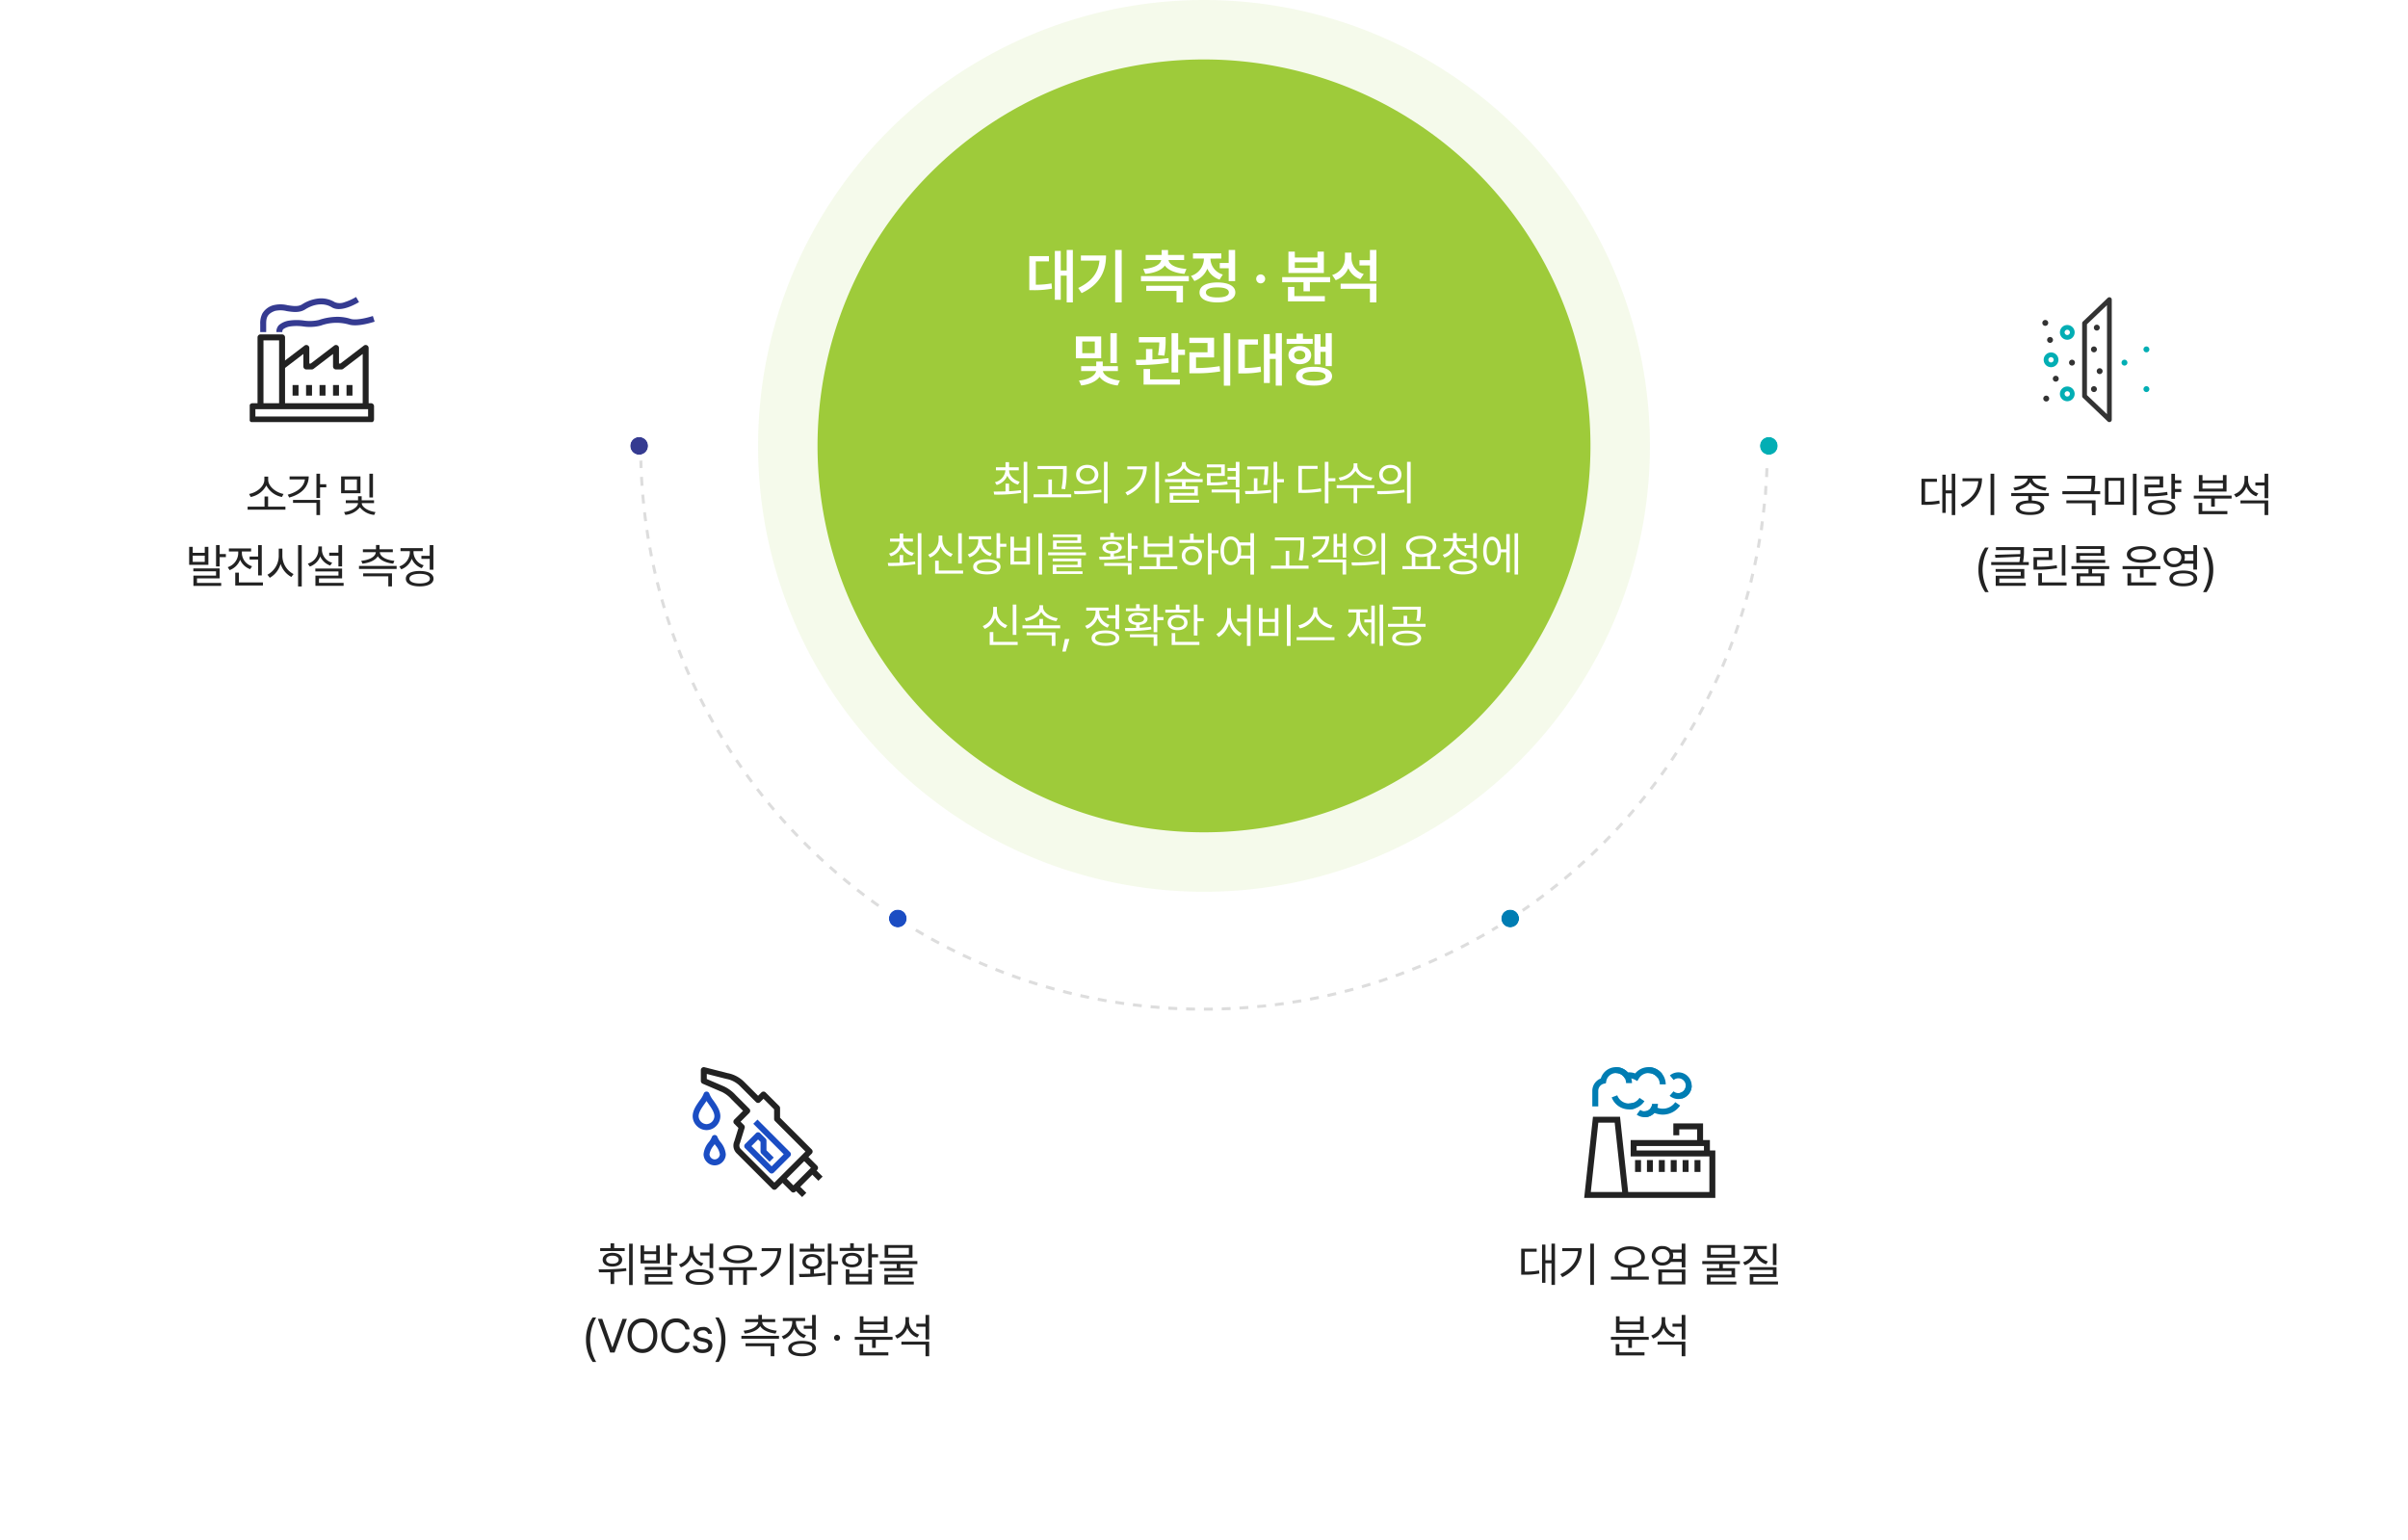
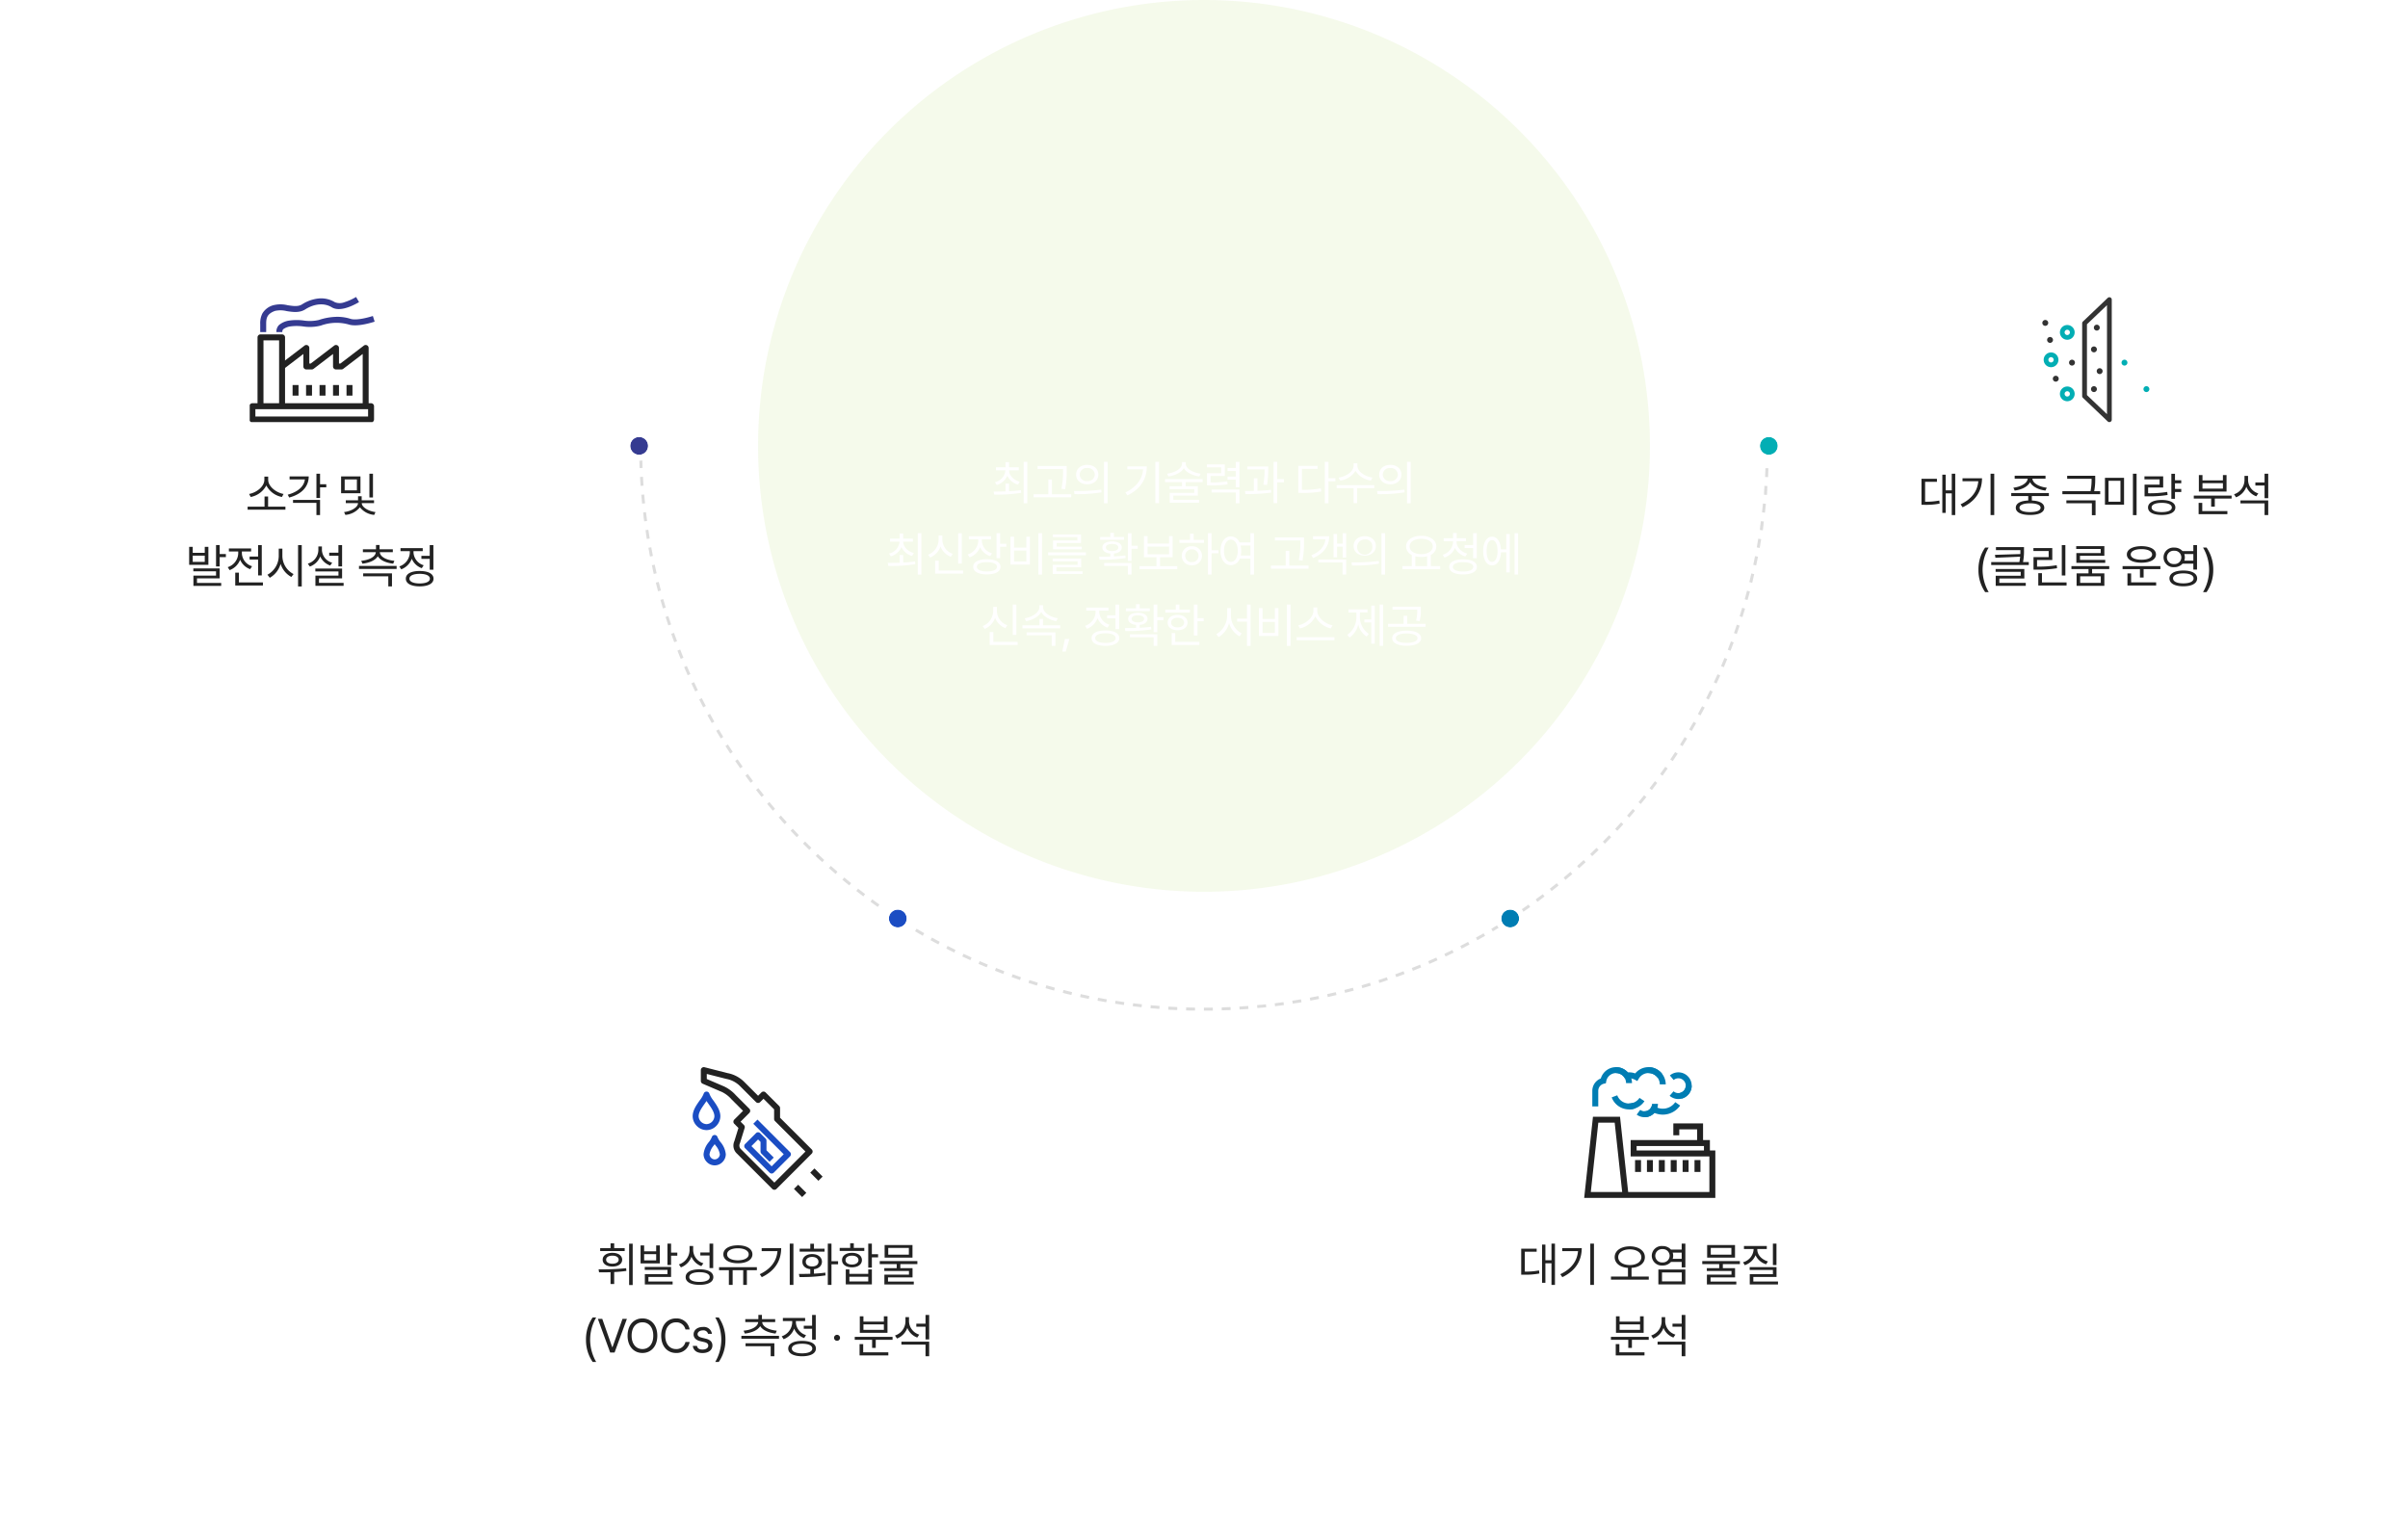
<svg xmlns="http://www.w3.org/2000/svg" width="810" height="518" viewBox="0 0 810 518">
  <defs>
    <filter id="패스_72232" x="0" y="48" width="210" height="210" filterUnits="userSpaceOnUse">
      <feOffset dy="3" input="SourceAlpha" />
      <feGaussianBlur stdDeviation="5" result="blur" />
      <feFlood flood-opacity="0.102" />
      <feComposite operator="in" in2="blur" />
      <feComposite in="SourceGraphic" />
    </filter>
    <filter id="패스_72242" x="600" y="48" width="210" height="210" filterUnits="userSpaceOnUse">
      <feOffset dy="3" input="SourceAlpha" />
      <feGaussianBlur stdDeviation="5" result="blur-2" />
      <feFlood flood-opacity="0.102" />
      <feComposite operator="in" in2="blur-2" />
      <feComposite in="SourceGraphic" />
    </filter>
    <filter id="패스_72236" x="150" y="308" width="210" height="210" filterUnits="userSpaceOnUse">
      <feOffset dy="3" input="SourceAlpha" />
      <feGaussianBlur stdDeviation="5" result="blur-3" />
      <feFlood flood-opacity="0.102" />
      <feComposite operator="in" in2="blur-3" />
      <feComposite in="SourceGraphic" />
    </filter>
    <filter id="패스_72238" x="450" y="308" width="210" height="210" filterUnits="userSpaceOnUse">
      <feOffset dy="3" input="SourceAlpha" />
      <feGaussianBlur stdDeviation="5" result="blur-4" />
      <feFlood flood-opacity="0.102" />
      <feComposite operator="in" in2="blur-4" />
      <feComposite in="SourceGraphic" />
    </filter>
    <clipPath id="clip-path">
      <rect id="사각형_4942" data-name="사각형 4942" width="380" height="190" transform="translate(980 2259)" fill="#fff" stroke="#707070" stroke-width="1" />
    </clipPath>
    <clipPath id="clip-path-2">
      <rect id="사각형_4944" data-name="사각형 4944" width="42" height="42" fill="none" stroke="#222" stroke-width="1" />
    </clipPath>
  </defs>
  <path id="패스_72233" data-name="패스 72233" d="M150,0A150,150,0,1,1,0,150,150,150,0,0,1,150,0Z" transform="translate(255)" fill="#9ecb3a" opacity="0.1" />
-   <path id="패스_72234" data-name="패스 72234" d="M130,0A130,130,0,1,1,0,130,130,130,0,0,1,130,0Z" transform="translate(275 20)" fill="#9ecb3a" />
  <g id="그룹_38240" data-name="그룹 38240" transform="translate(-765 -2105)">
-     <path id="패스_72245" data-name="패스 72245" d="M-44.118-15.918h-2.07V-9H-48.18v-6.582h-1.992V.84h1.992V-7.266h1.992v9h2.07Zm-8.047,2.09h-6.6V-2.383h1.191a32.076,32.076,0,0,0,6.445-.508l-.156-1.777a29.179,29.179,0,0,1-5.293.449V-12.07h4.414Zm24.483-2.09H-29.87V1.738h2.188Zm-5.273,1.875h-8.457v1.719h6.25c-.381,4.014-2.529,7-7.148,9.2l1.133,1.738C-34.987-4.316-32.955-8.789-32.955-14.043ZM-5.1-7.109H-21.2v1.738H-5.1ZM-7.076-3.848H-19.42v1.719H-9.244V1.738h2.168ZM-12.1-15.879h-2.148v1.66h-5.371v1.7H-14.4c-.254,1.5-2.344,2.734-6.035,2.988l.684,1.66c3.135-.264,5.479-1.25,6.582-2.793,1.1,1.543,3.438,2.529,6.582,2.793l.684-1.66c-3.73-.254-5.8-1.484-6.035-2.988h5.254v-1.7H-12.1Zm22.569-.039H8.305v4.395H5.3v1.777H8.305V-5.43h2.168ZM4.5-4.98c-3.73,0-6.016,1.23-6,3.359C-1.519.508.766,1.738,4.5,1.738c3.75,0,6.035-1.23,6.035-3.359S8.247-4.98,4.5-4.98Zm0,1.66c2.461,0,3.867.586,3.867,1.7C8.364-.527,6.958.059,4.5.059S.649-.527.649-1.621C.649-2.734,2.036-3.32,4.5-3.32Zm-2.324-9.57v-.117H5.825v-1.758H-3.706v1.758H-.034v.137A6.105,6.105,0,0,1-4.37-7.187l1.133,1.719A7.282,7.282,0,0,0,1.118-9.609,6.866,6.866,0,0,0,5.239-5.937L6.333-7.656A5.644,5.644,0,0,1,2.173-12.891Zm16.9,8.223a1.534,1.534,0,0,0,1.5-1.523,1.53,1.53,0,0,0-1.5-1.5,1.521,1.521,0,0,0-1.523,1.5A1.525,1.525,0,0,0,19.068-4.668Zm23.36-2.109H26.3v1.738h7.168v3.047h2.148V-5.039h6.816ZM40.651-.371H30.4V-3.477H28.248V1.387h12.4Zm-10.1-14.98H28.4v7.188H40.319v-7.187H38.17v1.992H30.553Zm0,5.469v-1.855H38.17v1.855Zm19.053-3.242V-15H47.419v1.738a5.941,5.941,0,0,1-4.3,5.781l1.172,1.738a7.2,7.2,0,0,0,4.258-4.043,6.737,6.737,0,0,0,4.023,3.711l1.172-1.738A5.6,5.6,0,0,1,49.606-13.125ZM57.985-4.57H45.954v1.719h9.863v4.59h2.168Zm0-11.348H55.817v3.438H52.3V-10.7h3.516V-5.43h2.168ZM-34.586,13.176H-43.1V20.52h8.516Zm-6.367,1.719h4.219V18.82h-4.219Zm11.621-2.812H-31.48V22.141h2.148Zm.371,11.094h-5.1V21.633h-2.187v1.543h-5.078v1.641h5.02c-.2,1.406-2.363,2.91-5.742,3.2l.742,1.66c2.881-.312,5.068-1.406,6.172-2.891,1.064,1.465,3.232,2.6,6.094,2.891l.742-1.66c-3.379-.332-5.5-1.836-5.7-3.2h5.039Zm16.055-9.785h-9v1.8h6.875a26.922,26.922,0,0,1-.449,4.258l2.148.2a29.162,29.162,0,0,0,.43-5.2Zm-4.453,4.023h-2.148v3.594c-1.24.02-2.412.029-3.457.039l.2,1.738a66.246,66.246,0,0,0,10.938-.742l-.117-1.562a53.162,53.162,0,0,1-5.41.449Zm8.672-5.332h-2.227V25.3h2.227v-5.9H-6.4V17.59H-8.687Zm.566,15.547H-18.14v-3.5h-2.187v5.254H-8.12ZM8.823,12.082H6.675V29.758H8.823Zm-5.43,1.543h-8.32v1.758H1.187v3.145H-4.907v7.051h1.543a48.5,48.5,0,0,0,8.809-.625l-.2-1.777a46.858,46.858,0,0,1-7.93.625V20.246H3.394Zm22.8-1.543h-2.07V19H22.134V12.414H20.142V28.84h1.992V20.734h1.992v9H26.2Zm-8.047,2.09h-6.6V25.617H12.74a32.076,32.076,0,0,0,6.445-.508l-.156-1.777a29.179,29.179,0,0,1-5.293.449V15.93H18.15Zm24.834-2.09h-2.07v4.531H39.2v-4.18H37.164V22.59H39.2V18.371h1.719v4.8h2.07ZM36.578,14h-3.3V12.238H31.129V14h-3.34v1.7h8.789ZM32.2,16.418c-2.207,0-3.809,1.211-3.789,3.047C28.395,21.3,30,22.512,32.2,22.512c2.246,0,3.828-1.211,3.848-3.047C36.031,17.629,34.449,16.418,32.2,16.418Zm0,1.563c1.113,0,1.875.566,1.875,1.484s-.762,1.484-1.875,1.484-1.855-.566-1.855-1.484S31.109,17.98,32.2,17.98Zm4.824,5.41c-3.77,0-6.055,1.152-6.055,3.184,0,1.992,2.285,3.145,6.055,3.145s6.035-1.152,6.055-3.145C43.063,24.543,40.8,23.391,37.027,23.391Zm0,1.66c2.5-.02,3.867.488,3.867,1.523,0,.977-1.367,1.484-3.867,1.484-2.52,0-3.887-.508-3.887-1.484C33.141,25.539,34.508,25.031,37.027,25.051Z" transform="translate(1170 2205)" fill="#fff" />
    <path id="패스_72244" data-name="패스 72244" d="M-65.568-5.3h-1.2v2.609c-1.445.047-2.82.055-3.984.063l.172,1.016A51.85,51.85,0,0,0-61.49-2.2l-.094-.906a38.91,38.91,0,0,1-3.984.359Zm3.266-5.5h-3.266v-1.719h-1.2V-10.8H-69.99v1.016H-66.8a4.455,4.455,0,0,1-3.531,4l.594.938a5.469,5.469,0,0,0,3.578-3.109,5.534,5.534,0,0,0,3.594,2.984l.578-.969c-2.055-.586-3.547-2.047-3.578-3.844H-62.3Zm2.859-1.828h-1.219V1.3h1.219Zm13.258,1.406h-9.8V-10.2h8.563v.375a29.256,29.256,0,0,1-.531,6.266l1.25.141a34.323,34.323,0,0,0,.516-6.406Zm1.516,9.5h-6.484V-6.687h-1.2v4.969h-4.969V-.7h12.656Zm5.4-9.891c-2.187,0-3.766,1.328-3.75,3.266-.016,1.938,1.563,3.266,3.75,3.266s3.734-1.328,3.734-3.266S-37.083-11.609-39.271-11.609Zm0,1.078a2.281,2.281,0,0,1,2.531,2.188,2.281,2.281,0,0,1-2.531,2.188,2.278,2.278,0,0,1-2.547-2.187A2.278,2.278,0,0,1-39.271-10.531Zm6.844-2.094h-1.219V1.3h1.219ZM-43.739-2.812l.172,1.047a50.5,50.5,0,0,0,9.094-.609l-.094-.906A65.915,65.915,0,0,1-43.739-2.812Zm28.61-9.812h-1.234V1.266h1.234Zm-4.109,1.516H-25.8v1h5.313c-.281,3.32-2.2,5.984-5.953,7.766l.672,1C-21.114-3.578-19.254-7.109-19.239-11.109Zm13.1-.906v-.531H-7.4v.531c0,1.734-2.516,3.047-5,3.359l.422.938c2.164-.289,4.313-1.273,5.2-2.781.875,1.508,3.016,2.492,5.2,2.781l.438-.937C-3.637-8.969-6.137-10.281-6.137-12.016Zm5.688,5.2H-13.106v1h5.7v1.391h-4.172v.969h8.3v1.266h-8.266v3.3h9.891V.141h-8.672V-1.266h8.25V-4.422H-6.184V-5.812H-.449ZM7-11.766H.965v.984H5.777v1.969H1v4.094h.984a34.28,34.28,0,0,0,5.953-.328L7.809-6.062a28.406,28.406,0,0,1-5.594.344V-7.875H7Zm4.922-.844H10.684v2.063H7.918v1h2.766v1.875H7.918v1.016h2.766v2.578h1.234Zm0,9.281H2.559v1h8.125V1.3h1.234Zm9.7-7.75H14.551v1h5.828a30.755,30.755,0,0,1-.406,5.125l1.234.109a36.926,36.926,0,0,0,.406-5.516ZM17.973-7.109h-1.2v4.25c-1.07.031-2.086.039-3,.047L13.926-1.8A56.792,56.792,0,0,0,22.6-2.3l-.062-.922c-1.445.172-3.023.273-4.562.328Zm6.656-5.516H23.411V1.266h1.219V-5.75h2.25V-6.812h-2.25Zm17.235,0H40.646V1.3h1.219V-6.094h2.328V-7.125H41.864Zm-3.656,1.359H31.724v9.078h1.094a34.945,34.945,0,0,0,6.641-.469L39.3-3.719a32.514,32.514,0,0,1-6.359.5V-10.25h5.266Zm13.383-.062v-.8H50.326v.8c0,1.984-2.547,3.656-5.047,4l.5,1a7.2,7.2,0,0,0,5.188-3.266,7.234,7.234,0,0,0,5.188,3.266l.5-1C54.154-7.672,51.591-9.375,51.591-11.328ZM57.279-4.8H44.622v1.031h5.7V1.266h1.2V-3.766h5.75Zm5.4-6.812c-2.187,0-3.766,1.328-3.75,3.266-.016,1.938,1.563,3.266,3.75,3.266s3.734-1.328,3.734-3.266S64.865-11.609,62.678-11.609Zm0,1.078a2.281,2.281,0,0,1,2.531,2.188,2.281,2.281,0,0,1-2.531,2.188,2.278,2.278,0,0,1-2.547-2.187A2.278,2.278,0,0,1,62.678-10.531Zm6.844-2.094H68.3V1.3h1.219ZM58.209-2.812l.172,1.047a50.5,50.5,0,0,0,9.094-.609l-.094-.906A65.915,65.915,0,0,1,58.209-2.812ZM-101.186,18.7h-1.2v2.609c-1.445.047-2.82.055-3.984.063l.172,1.016a51.85,51.85,0,0,0,9.094-.594l-.094-.906a38.91,38.91,0,0,1-3.984.359Zm3.266-5.5h-3.266V11.484h-1.2V13.2h-3.219v1.016h3.188a4.455,4.455,0,0,1-3.531,4l.594.938a5.469,5.469,0,0,0,3.578-3.109,5.534,5.534,0,0,0,3.594,2.984l.578-.969c-2.055-.586-3.547-2.047-3.578-3.844h3.266Zm2.859-1.828H-96.28V25.3h1.219Zm13.586.016h-1.219V21.578h1.219Zm.438,12.547h-8.187v-3.3h-1.219v4.328h9.406Zm-6.984-10.375V12.172h-1.25v1.391A5.5,5.5,0,0,1-92.8,18.609l.672.953a6.262,6.262,0,0,0,3.5-3.719,5.98,5.98,0,0,0,3.469,3.469l.641-.984A5.164,5.164,0,0,1-88.022,13.563Zm13.289.453v-.594h3.125V12.406h-7.5v1.016h3.172v.594a4.967,4.967,0,0,1-3.547,4.5l.625.984a5.873,5.873,0,0,0,3.547-3.437A5.48,5.48,0,0,0-71.9,19.094l.578-.969A4.542,4.542,0,0,1-74.732,14.016Zm6.156-2.641h-1.219v8.391h1.219V15.953h2.094V14.922h-2.094Zm-4.453,8.766c-2.859,0-4.609.938-4.609,2.531,0,1.625,1.75,2.563,4.609,2.563s4.578-.937,4.578-2.562C-68.451,21.078-70.17,20.141-73.029,20.141Zm0,.984c2.109,0,3.391.578,3.391,1.547,0,1-1.281,1.578-3.391,1.578-2.094,0-3.391-.578-3.375-1.578C-76.42,21.7-75.123,21.125-73.029,21.125Zm18.555-9.75h-1.234V25.3h1.234ZM-63.9,12.563h-1.219v9.375h6.563V12.563h-1.2v3.672H-63.9Zm0,8.344V17.219h4.141v3.688Zm24.18-3.078H-52.435V18.8h12.719Zm-1.594,2.078H-50.9v.922h8.375v1.188h-8.359v3.063h10.031v-.891h-8.8V22.859h8.344Zm-.047-8.109h-9.469v.891h8.234v1.141h-8.187v2.953h9.672v-.891H-49.56V14.672h8.2Zm16.985-.406h-1.234V20.7h1.234V16.625h2.078V15.594h-2.078Zm-10.906,7.891.141,1a52.155,52.155,0,0,0,8.781-.547l-.109-.891c-1.219.18-2.531.281-3.828.344v-.969c1.609-.148,2.625-.906,2.641-2.047-.016-1.266-1.3-2.047-3.266-2.047-1.953,0-3.25.781-3.25,2.047,0,1.148,1.039,1.906,2.656,2.047v1.016C-32.872,19.281-34.169,19.281-35.278,19.281Zm10.906,2.109h-9.2v.984h7.969v2.891h1.234Zm-2.516-8.734h-3.406V11.266h-1.219v1.391h-3.422v.938h8.047ZM-30.919,15c1.281-.016,2.094.438,2.094,1.172,0,.719-.812,1.219-2.094,1.2-1.281.016-2.078-.484-2.078-1.2C-33,15.438-32.2,14.984-30.919,15Zm21.93,7.469h-5.8v-3h4.234V12.359h-1.2v2.516h-7.219V12.359h-1.234v7.109h4.219v3h-5.719v1.016H-8.989Zm-9.984-4V15.875h7.219v2.594ZM2.551,11.375H1.332V25.266H2.551V18.125H4.879V17.109H2.551ZM-.012,13.609H-3.481V11.547H-4.7v2.063H-8.277v1.016H-.012Zm-4.062,2.172a3.163,3.163,0,0,0-3.406,3.188,3.163,3.163,0,0,0,3.406,3.188A3.189,3.189,0,0,0-.668,18.969,3.189,3.189,0,0,0-4.074,15.781Zm0,1.031A2.141,2.141,0,0,1-1.84,18.969a2.11,2.11,0,0,1-2.234,2.141,2.084,2.084,0,0,1-2.234-2.141A2.114,2.114,0,0,1-4.074,16.813ZM9.043,12.453C7,12.469,5.559,14.344,5.559,17.3S7,22.125,9.043,22.125a3.227,3.227,0,0,0,3-2.219h3.563V25.3h1.219V11.375H15.606v3.109H11.949A3.2,3.2,0,0,0,9.043,12.453Zm0,1.094c1.359.016,2.313,1.484,2.313,3.75s-.953,3.734-2.313,3.734c-1.375,0-2.312-1.469-2.312-3.734S7.668,13.563,9.043,13.547Zm3.266,1.969h3.3v3.375h-3.25a8.415,8.415,0,0,0,.156-1.594A7.857,7.857,0,0,0,12.309,15.516Zm21.344-2.734h-9.8V13.8h8.563v.375a29.256,29.256,0,0,1-.531,6.266l1.25.141a34.323,34.323,0,0,0,.516-6.406Zm1.516,9.5H28.684V17.313h-1.2v4.969H22.513V23.3H35.169ZM47.818,11.391H46.646v3.5H44.755V11.656H43.583v7.828h1.172V15.906h1.891v3.672h1.172Zm0,8.828H38.443v1h8.172v4.047h1.2Zm-5.7-7.812H36.661v1.016h4.188c-.234,2.336-1.867,4.211-4.75,5.391l.609.922C40.239,18.234,42.114,15.719,42.114,12.406Zm11.961-.016c-2.187,0-3.766,1.328-3.75,3.266-.016,1.938,1.563,3.266,3.75,3.266s3.734-1.328,3.734-3.266S56.263,12.391,54.076,12.391Zm0,1.078a2.281,2.281,0,0,1,2.531,2.188,2.567,2.567,0,1,1-2.531-2.187Zm6.844-2.094H59.7V25.3h1.219ZM49.607,21.188l.172,1.047a50.5,50.5,0,0,0,9.094-.609l-.094-.906A65.915,65.915,0,0,1,49.607,21.188Zm29.844,1.266H76.295V18.672a3.189,3.189,0,0,0,1.844-2.844c0-2.156-2.109-3.562-5.078-3.578-2.969.016-5.078,1.422-5.078,3.578A3.2,3.2,0,0,0,69.889,18.7v3.75H66.732v1.031H79.451Zm-6.391-9.187c2.266-.016,3.891,1.016,3.891,2.563s-1.625,2.594-3.891,2.594c-2.281,0-3.891-1.047-3.891-2.594S70.779,13.25,73.061,13.266Zm-1.969,9.188v-3.3a7.774,7.774,0,0,0,1.969.234,7.617,7.617,0,0,0,2-.25v3.313Zm13.883-8.094v-.3h3.141v-.984H85.006V11.313H83.772v1.766H80.631v.984h3.141v.3a4.741,4.741,0,0,1-3.484,4.266l.594.938A5.667,5.667,0,0,0,84.412,16.3,5.479,5.479,0,0,0,87.928,19.2l.594-.953C86.475,17.641,84.975,16.094,84.975,14.359Zm6.781-2.984H90.522v3.984H87.678v1.016h2.844V19.8h1.234Zm-4.609,8.8c-2.891,0-4.656.906-4.656,2.531,0,1.609,1.766,2.531,4.656,2.531S91.8,24.313,91.8,22.7C91.8,21.078,90.037,20.172,87.147,20.172Zm0,.953c2.141.016,3.438.594,3.438,1.578,0,.969-1.3,1.563-3.437,1.563-2.125,0-3.453-.594-3.437-1.562C83.694,21.719,85.022,21.141,87.147,21.125Zm18.508-9.75h-1.187V25.266h1.188Zm-2.8.3h-1.172V16.8h-1.8c-.156-2.617-1.3-4.25-2.984-4.25-1.812,0-2.984,1.875-2.984,4.828S95.092,22.2,96.9,22.2c1.719,0,2.867-1.687,3-4.391h1.781v6.75h1.172ZM96.9,13.7c1.125,0,1.844,1.406,1.844,3.672,0,2.25-.719,3.672-1.844,3.656-1.125.016-1.844-1.406-1.828-3.656C95.061,15.109,95.78,13.7,96.9,13.7ZM-63.115,35.391h-1.219V45.578h1.219Zm.438,12.547h-8.187v-3.3h-1.219v4.328h9.406Zm-6.984-10.375V36.172h-1.25v1.391a5.5,5.5,0,0,1-3.531,5.047l.672.953a6.262,6.262,0,0,0,3.5-3.719A5.98,5.98,0,0,0-66.8,43.313l.641-.984A5.164,5.164,0,0,1-69.662,37.563Zm21.289,4.8h-5.781V40.219h-1.2v2.141h-5.719v1.016h12.7Zm-5.766-6.109v-.656h-1.234v.656c0,1.844-2.484,3.391-4.937,3.734l.469.984c2.125-.367,4.219-1.477,5.094-3.094.867,1.609,2.953,2.727,5.063,3.094l.5-.984C-51.638,39.641-54.138,38.094-54.138,36.25Zm4.156,8.484H-59.67v.984h8.453v3.547h1.234Zm4.7,2.219H-46.8l-.859,4.25h1.156Zm16.735-11.578h-1.234V39h-2.8v1.016h2.8v3.641h1.234Zm-4.609,8.719c-2.891,0-4.656.938-4.656,2.578s1.766,2.578,4.656,2.594c2.891-.016,4.656-.953,4.656-2.594S-30.27,44.094-33.161,44.094Zm0,.953c2.125,0,3.437.609,3.437,1.625,0,1-1.312,1.609-3.437,1.609s-3.453-.609-3.437-1.609C-36.614,45.656-35.286,45.047-33.161,45.047Zm-2.078-7.125v-.5h3.109V36.391h-7.484v1.031h3.141v.516A5.149,5.149,0,0,1-40,42.547l.641.984a6.091,6.091,0,0,0,3.547-3.562,5.667,5.667,0,0,0,3.359,3.172l.641-.984A4.754,4.754,0,0,1-35.239,37.922Zm19.524-2.531H-16.95V44.7h1.234V40.625h2.078V39.594h-2.078Zm-10.906,7.891.141,1a52.155,52.155,0,0,0,8.781-.547l-.109-.891c-1.219.18-2.531.281-3.828.344v-.969c1.609-.148,2.625-.906,2.641-2.047-.016-1.266-1.3-2.047-3.266-2.047-1.953,0-3.25.781-3.25,2.047,0,1.148,1.039,1.906,2.656,2.047v1.016C-24.215,43.281-25.512,43.281-26.622,43.281Zm10.906,2.109h-9.2v.984h7.969v2.891h1.234Zm-2.516-8.734h-3.406V35.266h-1.219v1.391h-3.422v.938h8.047ZM-22.262,39c1.281-.016,2.094.438,2.094,1.172,0,.719-.812,1.219-2.094,1.2-1.281.016-2.078-.484-2.078-1.2C-24.34,39.438-23.543,38.984-22.262,39Zm20.071-3.609H-3.41V45.8h1.219V41H-.1V39.969H-2.192Zm-2.547,1.7H-8.27v-1.7H-9.488v1.7H-13.02v1h8.281Zm-4.141,1.766c-2,0-3.359,1.016-3.344,2.594-.016,1.563,1.344,2.563,3.344,2.563,1.984,0,3.328-1,3.344-2.562C-5.551,39.875-6.895,38.859-8.879,38.859Zm0,.969c1.3,0,2.172.641,2.188,1.625-.016.984-.891,1.609-2.187,1.594-1.312.016-2.187-.609-2.172-1.594C-11.067,40.469-10.192,39.828-8.879,39.828Zm7.328,8.109H-9.676V44.969h-1.2v4h9.328ZM9.043,39.109V36.578H7.793v2.531a7.318,7.318,0,0,1-3.656,6.234l.8.984a7.861,7.861,0,0,0,3.5-4.7,7.515,7.515,0,0,0,3.5,4.453l.734-1A6.846,6.846,0,0,1,9.043,39.109Zm6.625-3.734H14.45v4.75h-3.3v1h3.3V49.3h1.219Zm13.446,0H27.88V49.3h1.234Zm-9.422,1.188H18.473v9.375h6.563V36.563h-1.2v3.672H19.692Zm0,8.344V41.219h4.141v3.688Zm18.4-7.484V36.359H36.81v1.063c0,2.391-2.7,4.484-5.109,4.953l.563,1.031a7.715,7.715,0,0,0,5.2-4.031,7.688,7.688,0,0,0,5.2,4.031l.563-1.031C40.81,41.922,38.091,39.8,38.091,37.422Zm5.8,8.938H31.169v1.016H43.888Zm16.36-10.984H59.076V49.266h1.172Zm-2.812.344H56.279v4.672H53.935v1h2.344v7.156h1.156Zm-4.984,3.625V38.031H55V37.016H48.592v1.016h2.672v1.313A7.258,7.258,0,0,1,48.2,45.563l.781.922a7.359,7.359,0,0,0,2.906-4.422A6.684,6.684,0,0,0,54.7,46.156l.75-.906A6.783,6.783,0,0,1,52.451,39.344Zm15.711,4.813c-2.969,0-4.859.938-4.859,2.547,0,1.594,1.891,2.531,4.859,2.531,2.984,0,4.875-.937,4.875-2.531C73.037,45.094,71.147,44.156,68.162,44.156Zm0,.938c2.219.016,3.641.625,3.656,1.609-.016.969-1.437,1.563-3.656,1.563s-3.656-.594-3.641-1.562C64.506,45.719,65.943,45.109,68.162,45.094Zm4.766-9H63.4v1h8.313v.172a12.574,12.574,0,0,1-.375,3.547l1.2.141a12.894,12.894,0,0,0,.391-3.687Zm1.609,5.766h-6.2V39.172h-1.2v2.688H61.9v1H74.537Z" transform="translate(1170 2273)" fill="#fff" />
  </g>
  <g transform="matrix(1, 0, 0, 1, 0, 0)" filter="url(#패스_72232)">
    <path id="패스_72232-2" data-name="패스 72232" d="M90,0A90,90,0,1,1,0,90,90,90,0,0,1,90,0Z" transform="translate(15 60)" fill="#fff" />
  </g>
  <path id="패스_72235" data-name="패스 72235" d="M-8.989-1.562h-5.828V-4.969h-1.2v3.406h-5.687V-.547H-8.989Zm-5.8-9.047v-1.062h-1.281v1.063c0,2.328-2.719,4.359-5.141,4.781l.547,1.016a7.546,7.546,0,0,0,5.25-3.875,7.493,7.493,0,0,0,5.25,3.875l.547-1.016C-12.036-6.25-14.786-8.281-14.786-10.609ZM2.66-12.625H1.441v8.156H2.66V-8.047H4.754V-9.094H2.66Zm-3.812.891H-7.59v1.016h5.141C-2.707-8.359-4.809-6.5-8.215-5.578l.5.953C-3.606-5.719-1.153-8.219-1.153-11.734ZM2.66-3.828H-6.434v1H1.441V1.266H2.66Zm13.594-7.891H9.739v5.656h6.516Zm-5.312,1h4.109v3.688H10.942Zm9.516-1.906h-1.2v7.984h1.2ZM16.692-2.734h4.125v-.953H16.661V-5.047H15.442v1.359H11.317v.953h4.109c0,1.391-2.3,2.734-4.687,3l.438.953a7.008,7.008,0,0,0,4.891-2.562,6.844,6.844,0,0,0,4.813,2.563L21.3.266C18.911-.031,16.692-1.375,16.692-2.734Zm-56.865,14.7h-1.2v6.047h6.469V11.969h-1.219v2h-4.047Zm0,5.047V14.922h4.047v2.094Zm9.062-5.641h-1.219v7.188h1.219V15.422h2.094V14.391H-31.11Zm0,7.844H-39.97V20.2h7.641v1.438h-7.609v3.469h9.344v-1h-8.141V22.578h7.625Zm14.164-7.828H-18.18v3.844H-21.04V16.25h2.859v5.328h1.234Zm.391,12.547h-8.078V20.656h-1.234v4.313h9.313Zm-7.078-9.687v-.719h3.109V12.516h-7.484v1.016h3.141v.719A5.045,5.045,0,0,1-28.4,18.8l.641,1a6.007,6.007,0,0,0,3.531-3.5,5.717,5.717,0,0,0,3.375,3.172l.641-.984A4.754,4.754,0,0,1-23.633,14.25Zm13.618.859V12.578h-1.219v2.531a7.247,7.247,0,0,1-3.8,6.234l.781,1.031A7.78,7.78,0,0,0-10.61,17.7,7.562,7.562,0,0,0-7,22.094l.75-.969A6.935,6.935,0,0,1-10.016,15.109ZM-3.5,11.375H-4.735V25.3H-3.5Zm13.571,0H8.836v2.563H5.742v1.016H8.836v3.609H10.07Zm0,7.891h-9v.984H8.852v1.391H1.1v3.438h9.484v-.984H2.3V22.578H10.07ZM3.289,13.141V11.828h-1.2v1.313a4.863,4.863,0,0,1-3.547,4.469l.672.984a5.743,5.743,0,0,0,3.5-3.391A5.7,5.7,0,0,0,6.086,18.25l.656-.953A4.63,4.63,0,0,1,3.289,13.141Zm25.126,5.25H15.758v1H28.415Zm-1.562,2.5H17.165v1h8.453v3.375h1.234ZM22.68,11.344h-1.2v1.438H17.071v.984h4.344c-.1,1.578-2.3,2.664-4.906,2.891l.406.969c2.281-.25,4.328-1.094,5.172-2.5.836,1.406,2.883,2.25,5.172,2.5l.406-.969c-2.625-.227-4.82-1.312-4.906-2.891h4.375v-.984H22.68Zm18.1.031H39.548V15h-2.8v1.016h2.8v3.641h1.234Zm-4.609,8.719c-2.891,0-4.656.938-4.656,2.578s1.766,2.578,4.656,2.594c2.891-.016,4.656-.953,4.656-2.594S39.063,20.094,36.173,20.094Zm0,.953c2.125,0,3.438.609,3.438,1.625,0,1-1.312,1.609-3.437,1.609s-3.453-.609-3.437-1.609C32.72,21.656,34.048,21.047,36.173,21.047Zm-2.078-7.125v-.5H37.2V12.391H29.72v1.031H32.86v.516a5.149,5.149,0,0,1-3.531,4.609l.641.984a6.091,6.091,0,0,0,3.547-3.562,5.667,5.667,0,0,0,3.359,3.172l.641-.984A4.754,4.754,0,0,1,34.095,13.922Z" transform="translate(105 172)" fill="#222" />
  <g transform="matrix(1, 0, 0, 1, 0, 0)" filter="url(#패스_72242)">
    <path id="패스_72242-2" data-name="패스 72242" d="M90,0A90,90,0,1,1,0,90,90,90,0,0,1,90,0Z" transform="translate(615 60)" fill="#fff" />
  </g>
  <path id="패스_72243" data-name="패스 72243" d="M-47.3-12.625H-48.47v5.594h-2.047v-5.281h-1.125V.547h1.125V-6.016h2.047V1.266H-47.3Zm-6.156,1.7h-5.2v8.75h.891a24.152,24.152,0,0,0,5.219-.406l-.109-1.031a22.947,22.947,0,0,1-4.781.391V-9.906h3.984Zm19.274-1.7h-1.234V1.266h1.234Zm-4.109,1.516h-6.562v1h5.313c-.281,3.32-2.2,5.984-5.953,7.766l.672,1C-40.165-3.578-38.306-7.109-38.29-11.109Zm22.485,4.984H-28.462v1.016h5.719v1.484c-2.648.109-4.187.969-4.187,2.438,0,1.547,1.781,2.422,4.8,2.422,2.984,0,4.766-.875,4.781-2.422-.016-1.469-1.562-2.328-4.187-2.437V-5.109h5.734Zm-6.328,3.438c2.2.016,3.547.563,3.547,1.5,0,.922-1.344,1.469-3.547,1.469-2.234,0-3.562-.547-3.547-1.469C-25.7-2.125-24.368-2.672-22.133-2.687Zm5.2-9.281H-27.305v1h4.375c-.094,1.563-2.406,2.773-4.812,3.031l.438.969c2.289-.273,4.414-1.289,5.172-2.844.766,1.555,2.9,2.57,5.172,2.844l.453-.969c-2.453-.258-4.75-1.469-4.828-3.031h4.406Zm16.719.031H-9.648v1H-1.43a20.3,20.3,0,0,1-.359,4.172h-9.469V-5.75H1.461V-6.766H-.555a20.971,20.971,0,0,0,.344-4.219ZM-.1-3.672H-9.914v.984h8.578v4H-.1ZM9.485-11.25H3.063v9.031H9.485Zm-5.219.984H8.282v7.047H4.266ZM13.7-12.625H12.469V1.3H13.7Zm15.024,2.188H26.618v-2.172H25.4V-4.2h1.219V-6.469h2.109V-7.516H26.618V-9.406h2.109ZM22.649-11.75h-6.3v1.016h5.094v1.766H16.383v3.938h1.078a37.534,37.534,0,0,0,6.672-.453l-.125-1.031a35.667,35.667,0,0,1-6.422.453V-8h5.063ZM22.165-3.8c-2.875,0-4.609.938-4.609,2.531s1.734,2.5,4.609,2.5c2.828,0,4.578-.906,4.578-2.5S24.993-3.8,22.165-3.8Zm0,.969c2.109,0,3.391.578,3.391,1.563,0,.969-1.281,1.547-3.391,1.547-2.125,0-3.422-.578-3.406-1.547C18.743-2.25,20.04-2.828,22.165-2.828Zm23.5-2.437H32.947v1H38.79v2.719h1.219V-4.266h5.656Zm-1.422,5.2H35.79V-2.828H34.572v3.8h9.672ZM35.868-12.172H34.65v5.547h9.313v-5.547H42.743v1.781H35.868Zm0,4.547V-9.453h6.875v1.828ZM51.2-10.391v-1.516H50v1.469a5.068,5.068,0,0,1-3.516,4.719L47.158-4.7a5.964,5.964,0,0,0,3.469-3.562A5.736,5.736,0,0,0,53.97-5.031l.672-.984A4.831,4.831,0,0,1,51.2-10.391Zm6.781,6.75H48.642v.984h8.109V1.266h1.234Zm0-8.984H56.752V-9.7H53.658v1.031h3.094v4.266h1.234ZM-39.489,19.688a12.986,12.986,0,0,0,2.25,7.5h1.188a15.065,15.065,0,0,1-2.047-7.5A15,15,0,0,1-36.052,12.2h-1.187A12.9,12.9,0,0,0-39.489,19.688Zm15.321-7.625h-9.438v1h8.219v.047c0,.406,0,.836-.016,1.281l-8.531.266.156.984,8.313-.359a16.44,16.44,0,0,1-.266,1.8H-35.2v1h12.641v-1H-24.5a18.7,18.7,0,0,0,.328-3.969Zm.109,7.359h-9.656v.953h8.438v1.313h-8.406v3.391h10.109v-.984h-8.891V22.625h8.406Zm13.805-8.031h-1.2V21.609h1.2Zm.406,12.547h-8.281V20.813h-1.234v4.156h9.516Zm-4.812-11.562H-21v1h5.125v2.047h-5.094v4.219h1.125a38.532,38.532,0,0,0,6.8-.484l-.125-1.016a35.189,35.189,0,0,1-6.609.469V16.391h5.125ZM4.5,18.438H-8.215v1h5.75v1.453H-6.481v4.188H2.863V20.891H-1.262V19.438H4.5Zm-9.781,3.438H1.66v2.2H-5.278ZM2.863,11.719H-6.606v.953H1.629v1.391H-6.559v3.281H3.16v-.984h-8.5V14.969h8.2Zm18.844,6.719H8.989v1.016h5.844V22.3h1.234V19.453h5.641Zm-1.422,5.484H11.864V20.906H10.629v4.063h9.656ZM15.333,11.734c-2.969.016-4.906,1.078-4.906,2.8S12.364,17.3,15.333,17.3s4.891-1.047,4.891-2.766S18.3,11.75,15.333,11.734Zm0,1c2.156,0,3.594.688,3.594,1.8,0,1.078-1.437,1.766-3.594,1.766s-3.609-.687-3.594-1.766C11.723,13.422,13.176,12.734,15.333,12.734Zm11.008-.516a3.3,3.3,0,1,0,0,6.578,3.669,3.669,0,0,0,2.828-1.172h3.625v1.984h1.234V11.375H32.794v2.016H29.153A3.612,3.612,0,0,0,26.341,12.219Zm0,1.063a2.241,2.241,0,1,1,0,4.469,2.243,2.243,0,1,1,0-4.469Zm3.078,6.656c-2.891,0-4.656.969-4.656,2.641,0,1.688,1.766,2.656,4.656,2.656,2.875,0,4.656-.969,4.656-2.656C34.075,20.906,32.294,19.938,29.419,19.938Zm0,.953c2.141,0,3.453.641,3.453,1.688s-1.313,1.672-3.453,1.672c-2.125,0-3.453-.625-3.453-1.672S27.294,20.891,29.419,20.891Zm.328-6.5h3.047v2.219H29.747a3.312,3.312,0,0,0,.188-1.094A3.466,3.466,0,0,0,29.747,14.391Zm9.743,5.3a12.9,12.9,0,0,0-2.25-7.484H36.052a14.735,14.735,0,0,1,0,14.984h1.188A12.986,12.986,0,0,0,39.489,19.688Z" transform="translate(705 172)" fill="#222" />
  <g transform="matrix(1, 0, 0, 1, 0, 0)" filter="url(#패스_72236)">
    <path id="패스_72236-2" data-name="패스 72236" d="M90,0A90,90,0,1,1,0,90,90,90,0,0,1,90,0Z" transform="translate(165 320)" fill="#fff" />
  </g>
  <g transform="matrix(1, 0, 0, 1, 0, 0)" filter="url(#패스_72238)">
    <path id="패스_72238-2" data-name="패스 72238" d="M90,0A90,90,0,1,1,0,90,90,90,0,0,1,90,0Z" transform="translate(465 320)" fill="#fff" />
  </g>
-   <path id="패스_72239" data-name="패스 72239" d="M-42.177-12.609h-1.2V1.3h1.2ZM-53.646-3.984l.156,1.016c1.18.008,2.492.008,3.859-.047V.953H-48.4V-3.062c1.359-.07,2.758-.187,4.109-.391l-.094-.906A79.316,79.316,0,0,1-53.646-3.984Zm8.781-7.125H-48.4v-1.625h-1.219v1.625h-3.5v.984h8.25Zm-4.125,1.578c-1.969.016-3.3.906-3.281,2.313-.016,1.391,1.313,2.3,3.281,2.3,1.953,0,3.266-.906,3.281-2.3C-45.724-8.625-47.036-9.516-48.989-9.531Zm0,.953c1.266,0,2.094.516,2.094,1.359,0,.828-.828,1.344-2.094,1.344-1.281,0-2.125-.516-2.125-1.344C-51.114-8.062-50.271-8.578-48.989-8.578Zm10.664-3.453h-1.2v6.047h6.469v-6.047h-1.219v2h-4.047Zm0,5.047V-9.078h4.047v2.094Zm9.063-5.641h-1.219v7.188h1.219V-8.578h2.094V-9.609h-2.094Zm0,7.844h-8.859V-3.8h7.641v1.438h-7.609V1.109h9.344v-1h-8.141V-1.422h7.625Zm7.43-5.656v-1.391h-1.219v1.438a5.11,5.11,0,0,1-3.578,4.75l.672,1a6,6,0,0,0,3.547-3.594,5.7,5.7,0,0,0,3.328,3.172l.688-.953A4.764,4.764,0,0,1-21.833-10.437Zm6.734-2.187h-1.234v2.984h-3.094v1.016h3.094v4.234H-15.1Zm-4.609,8.641c-2.891,0-4.656.953-4.656,2.625,0,1.656,1.766,2.594,4.656,2.594S-15.051.3-15.051-1.359C-15.051-3.031-16.817-3.984-19.708-3.984Zm0,.969c2.125,0,3.438.625,3.438,1.656,0,1-1.312,1.609-3.437,1.609s-3.453-.609-3.437-1.609C-23.161-2.391-21.833-3.016-19.708-3.016ZM-.4-4.7H-13.121v1.016h3.3V1.266h1.266V-3.687H-5V1.266h1.234V-3.687H-.4Zm-6.391-7.359c-2.922,0-4.891,1.172-4.891,3.031,0,1.844,1.969,3.016,4.891,3,2.922.016,4.891-1.156,4.891-3C-1.9-10.891-3.871-12.062-6.793-12.062Zm0,1c2.156,0,3.641.8,3.641,2.031S-4.637-7.016-6.793-7.016c-2.172,0-3.641-.781-3.625-2.016C-10.434-10.266-8.965-11.062-6.793-11.062Zm18.68-1.562H10.653V1.266h1.234ZM7.778-11.109H1.215v1H6.528c-.281,3.32-2.2,5.984-5.953,7.766l.672,1C5.9-3.578,7.762-7.109,7.778-11.109Zm16.914-1.516H23.458V1.266h1.234V-5.672h2.219V-6.7H24.692ZM13.739-2.437l.2,1.047a53.583,53.583,0,0,0,8.75-.547l-.078-.937c-1.211.18-2.516.281-3.812.344V-4.016c1.6-.2,2.672-1.141,2.688-2.516-.016-1.562-1.359-2.578-3.3-2.578-1.969,0-3.3,1.016-3.281,2.578-.016,1.375,1.039,2.32,2.656,2.5v1.547C16.192-2.437,14.872-2.437,13.739-2.437Zm8.625-8.484H18.8v-1.672H17.567v1.672H13.989v1h8.375ZM18.192-8.156c1.266,0,2.125.656,2.125,1.625s-.859,1.594-2.125,1.578c-1.281.016-2.141-.609-2.141-1.578S16.911-8.156,18.192-8.156Zm20.086-4.469H37.059v8.078h1.219V-8.016h2.094V-9.062H38.278ZM30.716-3.937H29.5V1.078h8.781V-3.937H37.059v1.484H30.716Zm0,4.031V-1.484h6.344V.094Zm5.016-11.281H32.2V-12.75H30.981v1.563H27.45v1.016h8.281ZM31.591-9.531c-2.016,0-3.359.953-3.344,2.438-.016,1.484,1.328,2.438,3.344,2.438,2,0,3.328-.953,3.344-2.437C34.919-8.578,33.591-9.531,31.591-9.531Zm0,.953c1.3-.016,2.172.594,2.188,1.484-.016.906-.891,1.5-2.188,1.5-1.312,0-2.187-.594-2.172-1.5C29.4-7.984,30.278-8.594,31.591-8.578ZM53.583-6.75H40.927v1h5.7v1.375H42.458v.953h8.3v1.234H42.489v3.3H52.38V.141H43.708V-1.266h8.25V-4.375H47.849V-5.75h5.734Zm-1.641-5.406H42.568v4.234h9.375Zm-8.156.984h6.938v2.266H43.786ZM-57.885,19.688a12.986,12.986,0,0,0,2.25,7.5h1.188a15.065,15.065,0,0,1-2.047-7.5A15,15,0,0,1-54.447,12.2h-1.187A12.9,12.9,0,0,0-57.885,19.688Zm5.477-7h-1.484L-49.752,24h1.484l4.141-11.312h-1.484l-3.344,9.484h-.125Zm18.516,5.656c0-3.578-2.109-5.812-5-5.812-2.906,0-5,2.234-5,5.813s2.094,5.813,5,5.813C-36,24.156-33.892,21.922-33.892,18.344Zm-1.359,0c0,2.922-1.594,4.5-3.641,4.5s-3.641-1.578-3.641-4.5,1.594-4.5,3.641-4.5S-35.251,15.422-35.251,18.344Zm10.821-2.094h1.406a4.421,4.421,0,0,0-4.562-3.719c-2.906,0-5,2.234-5,5.813s2.094,5.813,5,5.813a4.413,4.413,0,0,0,4.563-3.7h-1.406a3.079,3.079,0,0,1-3.156,2.391c-2.047,0-3.641-1.578-3.641-4.5s1.594-4.5,3.641-4.5A3.066,3.066,0,0,1-24.431,16.25Zm7.6,1.469h1.313a2.736,2.736,0,0,0-3.031-2.312c-1.875,0-3.141,1.047-3.141,2.5,0,1.125.781,1.938,2.266,2.281l1.281.3c.969.219,1.391.625,1.391,1.219,0,.8-.766,1.3-1.969,1.3-1.062,0-1.672-.391-1.828-1.219h-1.406c.219,1.547,1.359,2.391,3.266,2.391,2.125,0,3.328-1.078,3.328-2.547,0-1.187-.75-1.937-2.266-2.3l-1.266-.312c-1-.234-1.453-.625-1.453-1.187,0-.719.75-1.281,1.8-1.281A1.573,1.573,0,0,1-16.829,17.719Zm5.852,1.969a12.9,12.9,0,0,0-2.25-7.484h-1.187a15,15,0,0,1,2.047,7.484,15.065,15.065,0,0,1-2.047,7.5h1.188A12.986,12.986,0,0,0-10.977,19.688Zm18.016-1.3H-5.617v1H7.039Zm-1.562,2.5H-4.211v1H4.242v3.375H5.477ZM1.3,11.344H.1v1.438H-4.3v.984H.039c-.1,1.578-2.3,2.664-4.906,2.891l.406.969c2.281-.25,4.328-1.094,5.172-2.5.836,1.406,2.883,2.25,5.172,2.5l.406-.969c-2.625-.227-4.82-1.312-4.906-2.891H5.758v-.984H1.3Zm18.1.031H18.172V15h-2.8v1.016h2.8v3.641h1.234ZM14.8,20.094c-2.891,0-4.656.938-4.656,2.578s1.766,2.578,4.656,2.594c2.891-.016,4.656-.953,4.656-2.594S17.688,20.094,14.8,20.094Zm0,.953c2.125,0,3.437.609,3.437,1.625,0,1-1.312,1.609-3.437,1.609s-3.453-.609-3.437-1.609C11.344,21.656,12.672,21.047,14.8,21.047Zm-2.078-7.125v-.5h3.109V12.391H8.344v1.031h3.141v.516a5.149,5.149,0,0,1-3.531,4.609l.641.984a6.091,6.091,0,0,0,3.547-3.562A5.667,5.667,0,0,0,15.5,19.141l.641-.984A4.754,4.754,0,0,1,12.719,13.922Zm13.844,6.141a1.008,1.008,0,0,0,0-2.016,1.008,1.008,0,0,0,0,2.016Zm18.673-1.328H32.517v1h5.844v2.719H39.58V19.734h5.656Zm-1.422,5.2H35.361V21.172H34.142v3.8h9.672ZM35.439,11.828H34.22v5.547h9.313V11.828H42.314v1.781H35.439Zm0,4.547V14.547h6.875v1.828Zm15.336-2.766V12.094h-1.2v1.469a5.068,5.068,0,0,1-3.516,4.719l.672,1.016A5.964,5.964,0,0,0,50.2,15.734a5.736,5.736,0,0,0,3.344,3.234l.672-.984A4.831,4.831,0,0,1,50.775,13.609Zm6.781,6.75H48.213v.984h8.109v3.922h1.234Zm0-8.984H56.322V14.3H53.229v1.031h3.094v4.266h1.234Z" transform="translate(255 431)" fill="#222" />
+   <path id="패스_72239" data-name="패스 72239" d="M-42.177-12.609h-1.2V1.3h1.2ZM-53.646-3.984l.156,1.016c1.18.008,2.492.008,3.859-.047V.953H-48.4V-3.062c1.359-.07,2.758-.187,4.109-.391l-.094-.906A79.316,79.316,0,0,1-53.646-3.984Zm8.781-7.125H-48.4v-1.625h-1.219v1.625h-3.5v.984h8.25Zm-4.125,1.578c-1.969.016-3.3.906-3.281,2.313-.016,1.391,1.313,2.3,3.281,2.3,1.953,0,3.266-.906,3.281-2.3C-45.724-8.625-47.036-9.516-48.989-9.531Zm0,.953c1.266,0,2.094.516,2.094,1.359,0,.828-.828,1.344-2.094,1.344-1.281,0-2.125-.516-2.125-1.344C-51.114-8.062-50.271-8.578-48.989-8.578Zm10.664-3.453h-1.2v6.047h6.469v-6.047h-1.219v2h-4.047Zm0,5.047V-9.078h4.047v2.094Zm9.063-5.641h-1.219v7.188h1.219V-8.578h2.094V-9.609h-2.094Zm0,7.844h-8.859V-3.8h7.641v1.438h-7.609V1.109h9.344v-1h-8.141V-1.422h7.625Zm7.43-5.656v-1.391h-1.219v1.438a5.11,5.11,0,0,1-3.578,4.75l.672,1a6,6,0,0,0,3.547-3.594,5.7,5.7,0,0,0,3.328,3.172l.688-.953A4.764,4.764,0,0,1-21.833-10.437Zm6.734-2.187h-1.234v2.984h-3.094v1.016h3.094v4.234H-15.1Zm-4.609,8.641c-2.891,0-4.656.953-4.656,2.625,0,1.656,1.766,2.594,4.656,2.594S-15.051.3-15.051-1.359C-15.051-3.031-16.817-3.984-19.708-3.984Zm0,.969c2.125,0,3.438.625,3.438,1.656,0,1-1.312,1.609-3.437,1.609s-3.453-.609-3.437-1.609C-23.161-2.391-21.833-3.016-19.708-3.016ZM-.4-4.7H-13.121v1.016h3.3V1.266h1.266V-3.687H-5V1.266h1.234V-3.687H-.4Zm-6.391-7.359c-2.922,0-4.891,1.172-4.891,3.031,0,1.844,1.969,3.016,4.891,3,2.922.016,4.891-1.156,4.891-3C-1.9-10.891-3.871-12.062-6.793-12.062Zm0,1c2.156,0,3.641.8,3.641,2.031S-4.637-7.016-6.793-7.016c-2.172,0-3.641-.781-3.625-2.016C-10.434-10.266-8.965-11.062-6.793-11.062Zm18.68-1.562H10.653V1.266h1.234ZM7.778-11.109H1.215v1H6.528c-.281,3.32-2.2,5.984-5.953,7.766l.672,1C5.9-3.578,7.762-7.109,7.778-11.109Zm16.914-1.516H23.458V1.266h1.234V-5.672h2.219V-6.7H24.692ZM13.739-2.437l.2,1.047a53.583,53.583,0,0,0,8.75-.547l-.078-.937c-1.211.18-2.516.281-3.812.344V-4.016c1.6-.2,2.672-1.141,2.688-2.516-.016-1.562-1.359-2.578-3.3-2.578-1.969,0-3.3,1.016-3.281,2.578-.016,1.375,1.039,2.32,2.656,2.5v1.547C16.192-2.437,14.872-2.437,13.739-2.437Zm8.625-8.484H18.8v-1.672H17.567v1.672H13.989v1h8.375ZM18.192-8.156c1.266,0,2.125.656,2.125,1.625s-.859,1.594-2.125,1.578c-1.281.016-2.141-.609-2.141-1.578S16.911-8.156,18.192-8.156Zm20.086-4.469H37.059v8.078h1.219V-8.016h2.094V-9.062H38.278ZM30.716-3.937H29.5V1.078h8.781V-3.937H37.059v1.484H30.716Zm0,4.031V-1.484h6.344V.094Zm5.016-11.281H32.2V-12.75H30.981v1.563H27.45v1.016h8.281ZM31.591-9.531c-2.016,0-3.359.953-3.344,2.438-.016,1.484,1.328,2.438,3.344,2.438,2,0,3.328-.953,3.344-2.437C34.919-8.578,33.591-9.531,31.591-9.531Zm0,.953c1.3-.016,2.172.594,2.188,1.484-.016.906-.891,1.5-2.188,1.5-1.312,0-2.187-.594-2.172-1.5C29.4-7.984,30.278-8.594,31.591-8.578ZM53.583-6.75H40.927v1h5.7v1.375H42.458v.953h8.3v1.234H42.489v3.3H52.38V.141H43.708V-1.266h8.25V-4.375H47.849V-5.75h5.734Zm-1.641-5.406H42.568v4.234h9.375Zm-8.156.984h6.938v2.266H43.786ZM-57.885,19.688a12.986,12.986,0,0,0,2.25,7.5h1.188a15.065,15.065,0,0,1-2.047-7.5A15,15,0,0,1-54.447,12.2h-1.187A12.9,12.9,0,0,0-57.885,19.688Zm5.477-7h-1.484L-49.752,24h1.484l4.141-11.312h-1.484l-3.344,9.484h-.125Zm18.516,5.656c0-3.578-2.109-5.812-5-5.812-2.906,0-5,2.234-5,5.813s2.094,5.813,5,5.813C-36,24.156-33.892,21.922-33.892,18.344Zm-1.359,0c0,2.922-1.594,4.5-3.641,4.5s-3.641-1.578-3.641-4.5,1.594-4.5,3.641-4.5S-35.251,15.422-35.251,18.344Zm10.821-2.094h1.406a4.421,4.421,0,0,0-4.562-3.719c-2.906,0-5,2.234-5,5.813s2.094,5.813,5,5.813a4.413,4.413,0,0,0,4.563-3.7h-1.406a3.079,3.079,0,0,1-3.156,2.391c-2.047,0-3.641-1.578-3.641-4.5s1.594-4.5,3.641-4.5A3.066,3.066,0,0,1-24.431,16.25Zm7.6,1.469h1.313a2.736,2.736,0,0,0-3.031-2.312c-1.875,0-3.141,1.047-3.141,2.5,0,1.125.781,1.938,2.266,2.281l1.281.3c.969.219,1.391.625,1.391,1.219,0,.8-.766,1.3-1.969,1.3-1.062,0-1.672-.391-1.828-1.219h-1.406c.219,1.547,1.359,2.391,3.266,2.391,2.125,0,3.328-1.078,3.328-2.547,0-1.187-.75-1.937-2.266-2.3l-1.266-.312c-1-.234-1.453-.625-1.453-1.187,0-.719.75-1.281,1.8-1.281A1.573,1.573,0,0,1-16.829,17.719Zm5.852,1.969a12.9,12.9,0,0,0-2.25-7.484h-1.187a15,15,0,0,1,2.047,7.484,15.065,15.065,0,0,1-2.047,7.5h1.188A12.986,12.986,0,0,0-10.977,19.688Zm18.016-1.3H-5.617v1H7.039Zm-1.562,2.5H-4.211v1H4.242v3.375H5.477ZM1.3,11.344H.1v1.438H-4.3v.984H.039c-.1,1.578-2.3,2.664-4.906,2.891l.406.969c2.281-.25,4.328-1.094,5.172-2.5.836,1.406,2.883,2.25,5.172,2.5l.406-.969c-2.625-.227-4.82-1.312-4.906-2.891H5.758v-.984H1.3Zm18.1.031H18.172V15h-2.8v1.016h2.8v3.641h1.234ZM14.8,20.094c-2.891,0-4.656.938-4.656,2.578s1.766,2.578,4.656,2.594c2.891-.016,4.656-.953,4.656-2.594S17.688,20.094,14.8,20.094Zm0,.953c2.125,0,3.437.609,3.437,1.625,0,1-1.312,1.609-3.437,1.609s-3.453-.609-3.437-1.609C11.344,21.656,12.672,21.047,14.8,21.047Zm-2.078-7.125v-.5h3.109V12.391H8.344v1.031h3.141v.516a5.149,5.149,0,0,1-3.531,4.609l.641.984a6.091,6.091,0,0,0,3.547-3.562A5.667,5.667,0,0,0,15.5,19.141l.641-.984A4.754,4.754,0,0,1,12.719,13.922m13.844,6.141a1.008,1.008,0,0,0,0-2.016,1.008,1.008,0,0,0,0,2.016Zm18.673-1.328H32.517v1h5.844v2.719H39.58V19.734h5.656Zm-1.422,5.2H35.361V21.172H34.142v3.8h9.672ZM35.439,11.828H34.22v5.547h9.313V11.828H42.314v1.781H35.439Zm0,4.547V14.547h6.875v1.828Zm15.336-2.766V12.094h-1.2v1.469a5.068,5.068,0,0,1-3.516,4.719l.672,1.016A5.964,5.964,0,0,0,50.2,15.734a5.736,5.736,0,0,0,3.344,3.234l.672-.984A4.831,4.831,0,0,1,50.775,13.609Zm6.781,6.75H48.213v.984h8.109v3.922h1.234Zm0-8.984H56.322V14.3H53.229v1.031h3.094v4.266h1.234Z" transform="translate(255 431)" fill="#222" />
  <path id="패스_72240" data-name="패스 72240" d="M-31.943-12.625h-1.172v5.594h-2.047v-5.281h-1.125V.547h1.125V-6.016h2.047V1.266h1.172Zm-6.156,1.7h-5.2v8.75h.891a24.152,24.152,0,0,0,5.219-.406L-37.3-3.609a22.947,22.947,0,0,1-4.781.391V-9.906H-38.1Zm19.274-1.7h-1.234V1.266h1.234Zm-4.109,1.516H-29.5v1h5.313c-.281,3.32-2.2,5.984-5.953,7.766l.672,1C-24.809-3.578-22.95-7.109-22.934-11.109Zm16.157-.609c-2.953.016-5.078,1.453-5.078,3.641,0,2.063,1.836,3.438,4.469,3.609v2.922h-5.719V-.516H-.387V-1.547h-5.8V-4.469C-3.543-4.633-1.7-6.008-1.7-8.078-1.7-10.266-3.824-11.7-6.778-11.719Zm0,1.016c2.25,0,3.891,1.063,3.891,2.625,0,1.609-1.641,2.641-3.891,2.656-2.25-.016-3.891-1.047-3.891-2.656C-10.668-9.641-9.028-10.7-6.778-10.7ZM4.231-11.812A3.318,3.318,0,0,0,.621-8.547,3.339,3.339,0,0,0,4.231-5.266a3.713,3.713,0,0,0,2.844-1.2h3.609v1.828h1.234v-7.984H10.684v2H7.074A3.676,3.676,0,0,0,4.231-11.812Zm0,1.031A2.268,2.268,0,0,1,6.637-8.547,2.27,2.27,0,0,1,4.231-6.3a2.271,2.271,0,0,1-2.437-2.25A2.268,2.268,0,0,1,4.231-10.781Zm7.688,6.859H2.84v5h9.078Zm-7.859,1h6.656v3H4.059ZM7.653-9.609h3.031v2.094H7.668a3.653,3.653,0,0,0,.156-1.031A3.365,3.365,0,0,0,7.653-9.609ZM30.263-6.75H17.606v1h5.7v1.375H19.138v.953h8.3v1.234H19.169v3.3h9.891V.141H20.388V-1.266h8.25V-4.375H24.528V-5.75h5.734Zm-1.641-5.406H19.247v4.234h9.375Zm-8.156.984H27.4v2.266H20.466Zm22.1-1.453h-1.2v7.219h1.2Zm.016,7.891H33.552v.969h7.813v1.422H33.583V1.109h9.5V.125h-8.3V-1.422h7.8Zm-6.469-5.922v-.156h3.2v-1.016H31.63v1.016h3.25v.156a4.8,4.8,0,0,1-3.562,4.3l.578.969a5.765,5.765,0,0,0,3.625-3.344,5.637,5.637,0,0,0,3.563,3.047l.609-.953C37.6-7.266,36.114-8.844,36.114-10.656ZM-.4,18.734H-13.121v1h5.844v2.719h1.219V19.734H-.4Zm-1.422,5.2h-8.453V21.172H-11.5v3.8h9.672ZM-10.2,11.828h-1.219v5.547h9.313V11.828H-3.324v1.781H-10.2Zm0,4.547V14.547h6.875v1.828ZM5.137,13.609V12.094h-1.2v1.469A5.068,5.068,0,0,1,.418,18.281L1.09,19.3a5.964,5.964,0,0,0,3.469-3.562A5.736,5.736,0,0,0,7.9,18.969l.672-.984A4.831,4.831,0,0,1,5.137,13.609Zm6.781,6.75H2.574v.984h8.109v3.922h1.234Zm0-8.984H10.684V14.3H7.59v1.031h3.094v4.266h1.234Z" transform="translate(555 431)" fill="#222" />
  <g id="마스크_그룹_8" data-name="마스크 그룹 8" transform="translate(-765 -2109)" clip-path="url(#clip-path)">
    <path id="패스_14562" data-name="패스 14562" d="M190,0h1.078c.646,0,1.281.01,1.925.02l-.016,1C192,1.008,190.992,1,190,1V0Zm6,.093q1.03.032,2.057.075h.011l.077,0h.016l.076,0h.014l.084,0,.082,0,.05,0,.088,0h.012L199,.209l-.047,1c-.988-.046-1.991-.085-2.981-.116ZM202,.373q.843.053,1.684.112h0l.275.02h.016l.071.005.024,0,.064,0,.025,0,.078.006h.009l.084.006.031,0,.053,0,.037,0,.052,0,.034,0,.066.005h.018L204.7.56l.024,0,.063,0,.029,0,.063,0,.021,0,.086.007-.078,1c-.986-.077-1.988-.147-2.976-.209Zm5.98.467h.009l.074.007h.013l.086.008.023,0,.062.006.034,0,.049,0,.041,0,.041,0,.177.017.022,0,.06.006.02,0,.064.006h.008c.45.044.891.089,1.34.136h0l.062.007.023,0,.055.006.034,0,.045,0,.081.009h.013l.078.008h.012l.458.05-.109.994c-.984-.108-1.983-.21-2.97-.3Zm5.963.654q.745.094,1.488.193h0l.091.012h0l.091.012h.01l.073.01.034,0,.046.006.044.006.034,0,.272.037h0l.786.11-.14.99c-.98-.139-1.976-.272-2.959-.4Zm5.942.843q1.315.208,2.624.433l.042.007.034.006.06.01.02,0,.177.031-.172.985c-.975-.17-1.964-.334-2.942-.489l.156-.988Zm5.91,1.03c.91.173,1.806.351,2.712.537l.011,0,.062.013.018,0,.139.029-.2.979c-.969-.2-1.954-.4-2.927-.582l.187-.982Zm5.873,1.216q1.467.328,2.924.679l-.234.972c-.963-.232-1.942-.459-2.908-.675l.218-.976Zm5.835,1.4,1,.259.01,0,.073.019.021.005.069.018.017,0,.082.022.024.006.057.015.034.009.047.013.038.01.045.012.057.015.052.014.042.011.04.011.043.011.036.01.046.012.029.008.088.024.034.009.046.012.034.009.046.012.035.009.055.015.063.017.038.01.043.012.039.011.045.012.036.01.059.016.033.009.067.018.03.008.055.015.028.008.066.018.015,0,.086.024h0l-.265.964c-.954-.262-1.924-.52-2.883-.766Zm5.786,1.588c.345.1.687.2,1.032.3l.023.007.049.014.037.011.039.012.077.023.009,0,.075.022.019.006.07.021.013,0q.716.215,1.429.435l-.3.955c-.946-.292-1.907-.581-2.858-.858l.28-.96Zm5.731,1.771q1.429.467,2.845.954l-.325.946c-.937-.322-1.889-.642-2.83-.949l.31-.951Zm5.674,1.953.222.081.01,0,.057.021.027.01.046.017.076.028.015.005.071.026.012,0q1.142.417,2.276.849l-.355.935c-.925-.352-1.866-.7-2.8-1.038l.34-.94Zm5.608,2.132.3.122.012,0,.054.021.038.015.033.013.079.032.008,0,.08.032h0q1.043.42,2.079.851h0l.078.033.007,0-.385.923c-.914-.381-1.843-.76-2.763-1.127l.37-.929Zm5.537,2.309.036.016.019.008.05.022.03.013.051.022.064.028.027.012.053.023.026.011.063.027.014.006.164.072.01,0,.076.033.007,0,.169.075h0l.083.037,0,0,.253.112.005,0,.249.111.012.005.069.031.014.006.158.071.025.011.052.023.029.013.049.022.031.014.067.03.048.021.024.011.052.023.016.007.639.289-.414.91c-.9-.41-1.819-.819-2.727-1.214Zm5.462,2.484q1.143.542,2.277,1.1l0,0,.074.037.01,0,.071.035.048.023.02.01.2.1-.443.9c-.888-.438-1.791-.875-2.686-1.3Zm5.38,2.656.138.071h0l.057.03.016.008.054.028.006,0,.1.049.034.017.038.02.039.02.035.018.057.029.015.008.074.038.022.011.059.031.018.009.237.123.011.006.242.126,0,0,.08.042h0l.165.086,0,0,.077.041.006,0,.163.086,0,0,.073.039.014.007.069.036.011.006.076.04.018.01.055.029.03.016.044.023.034.018.039.021.075.04.021.011.051.027.017.009.281.15-.471.882c-.874-.466-1.763-.932-2.644-1.384l.457-.89Zm5.292,2.825.29.161,0,0,.057.032.015.009.1.054.018.01.038.021.037.021.034.019.041.023.033.019.067.037.029.016.043.024.035.02.039.022.036.02.036.02.073.041.026.014.046.026.024.013.05.028.006,0c.484.273.957.542,1.439.819l-.5.867c-.859-.494-1.733-.987-2.6-1.467l.485-.875Zm5.2,2.991.4.238.01.006.062.037.017.01.067.04.041.025.026.016.049.029.014.008.481.291h0l.177.107.008,0,.045.027.027.017.039.024.042.026.027.016.071.043.014.008.066.04.009.005q.438.267.874.537l-.526.851c-.842-.52-1.7-1.041-2.551-1.548Zm5.1,3.154q.708.453,1.411.912l.015.01.059.039.016.01.072.047.009.006.061.04.028.018.042.027.032.021.042.027.049.032.041.027.038.025.032.021.038.025.032.021.057.038.04.027.037.025.032.021.037.025.035.023.033.022.063.042.028.019.045.03.025.017.054.036.011.007-.552.834c-.826-.547-1.667-1.095-2.5-1.628Zm5,3.313.187.129.012.008.051.035.013.009.087.06.023.016.04.028.027.019.04.028.027.019.081.056.017.012.044.03.022.015.045.031.018.012.164.114h0q.785.545,1.563,1.1l-.578.816c-.808-.573-1.632-1.147-2.449-1.707Zm4.9,3.469q1.21.887,2.406,1.792l-.6.8c-.789-.6-1.595-1.2-2.393-1.782Zm4.783,3.622.178.139h0l.142.112.037.029.026.02.047.037.018.015.138.109.008.006.067.053,0,0,.218.173,0,0,.146.115h0l.068.054.009.007.064.051.006.005.069.055.014.011.05.039.028.022.036.029.033.026.012.01.1.08h0c.279.223.551.441.828.665l-.628.778c-.77-.622-1.556-1.247-2.336-1.857l.616-.788Zm4.667,3.77.287.24h0l.066.056.009.007.067.056h0l.07.059.006,0,.06.05.016.014.054.045.013.011.065.055.015.012.05.042.023.02.042.035.025.021.057.048.026.022.039.033.032.027.029.024.035.03.023.02.076.065.016.013.044.037.015.012.047.04h0c.326.277.654.557.978.836l-.652.758c-.75-.646-1.516-1.3-2.277-1.93Zm4.547,3.915.02.018.035.031.032.029.026.024.135.12.012.011.044.039.014.013.147.131.005,0,.045.04.015.013.14.125.014.013.038.034.025.022.035.032.027.024.056.05.033.03.03.027.033.03.029.026.039.035.022.02.059.053.022.02.043.039.021.019.049.044.013.012.063.057.012.011.052.047.018.016.051.046.013.012.064.058.01.009.053.048.019.018.043.039.023.021.049.045.036.033.031.029.037.033.02.018.373.341-.676.737c-.73-.669-1.475-1.342-2.215-2Zm4.421,4.056q.66.624,1.315,1.256l.009.009.138.134.013.012.037.036.024.023.034.033.025.024.053.052.033.032.026.026.036.035.025.025.042.04.018.018.057.055.024.023.038.037.024.023.039.038.021.021.056.055.025.024.034.033.015.014-.7.715c-.708-.692-1.432-1.388-2.151-2.069Zm4.292,4.193q.825.831,1.639,1.672l0,0,.129.133h0l.06.063.009.01.059.061,0,0,.127.131.006.006.062.064-.721.693c-.686-.714-1.388-1.432-2.085-2.135Zm4.158,4.325.313.337.014.015.044.047.018.019.055.06.019.021.035.038.03.033.025.027.033.035.015.017.081.088,0,0,.043.047.009.009.187.2,0,0,.189.206,0,0,.045.05,0,0,.132.144.015.016.036.039.021.023.032.035.051.056.021.023.038.042.018.02.051.056,0,0,.44.485-.742.67c-.663-.735-1.342-1.475-2.017-2.2Zm4.021,4.454.487.559.01.011.054.062,0,0,.056.064.018.021.035.04.025.029.027.032.112.129.014.016.038.045.011.012.132.153h0l.045.053,0,0c.3.347.59.689.886,1.038l-.763.646c-.64-.755-1.3-1.516-1.947-2.262Zm3.879,4.577q.386.47.769.943l0,0,.05.062.012.015.045.055.022.028.036.045.031.038.017.021.036.045,0,.005q.431.534.859,1.072l-.783.622c-.616-.775-1.247-1.556-1.875-2.322Zm3.733,4.7q.915,1.189,1.811,2.392l-.8.6c-.591-.794-1.2-1.595-1.8-2.379Zm3.584,4.812.016.022.018.025.028.039.041.057.021.03.031.043.019.027.033.046.016.023.1.138.012.017.041.058.01.014.1.143.009.013.042.058.012.017.046.065,0,0,.05.071.012.017.038.054.015.021.034.048.017.023.045.063.022.032.025.035.027.038.018.026.03.042,0,.006.072.1.008.012.037.053,0,.006c.227.321.449.638.673.96l-.82.572c-.566-.812-1.146-1.631-1.725-2.435Zm3.43,4.922.052.078h0l.1.148.012.018.036.053.015.022.039.059.018.026.034.051.022.032.025.037.023.034.023.035.04.06.023.035.024.036.022.034.024.036.022.033.03.045.034.051.025.037.022.033.024.037.022.033.023.035.042.063.019.028.028.043.02.03.028.043.018.027.045.067.01.016.038.057.014.021.036.054.012.018.1.147.006.01.043.066.007.011.149.228,0,.006.151.231,0,0,.15.23,0,0-.838.546c-.54-.83-1.095-1.667-1.648-2.488ZM350.962,89q.323.513.642,1.029l.008.013.037.06.012.019.041.067,0,.007.043.07.018.028.026.042.02.032.024.038.034.055.026.042.025.041.016.026.029.047.01.017c.187.3.376.614.562.92l-.855.519c-.514-.846-1.041-1.7-1.569-2.539Zm3.113,5.129c.435.742.86,1.48,1.285,2.229h0l.088.156.023.041.016.027.032.057.007.013.044.077-.871.492c-.487-.862-.987-1.732-1.487-2.586l.863-.505Zm2.949,5.224q.347.639.69,1.28h0l.135.253h0q.3.555.587,1.113l-.886.464c-.459-.877-.932-1.763-1.405-2.633l.879-.478Zm2.783,5.316.167.333,0,0,.038.077,0,.007.041.081v0l.036.071.015.031.021.042.019.039.015.03.081.163.006.012c.264.532.52,1.053.78,1.588l.014.029.017.034.025.052.009.019.037.077-.9.435c-.431-.891-.875-1.791-1.321-2.676Zm2.613,5.4c.208.447.411.889.615,1.338l0,0,.023.052.012.027.019.042.022.049.011.025.035.078.006.013.032.071,0,.011q.231.51.458,1.022h0l-.914.407c-.4-.9-.818-1.818-1.235-2.716Zm2.44,5.48,0,.007.069.161.006.013.03.07.006.014.032.075,0,.005.072.17v0q.474,1.122.934,2.25l-.926.378c-.374-.917-.76-1.844-1.149-2.755Zm2.265,5.556.2.524h0l.03.077.008.02.021.056.011.03.018.046.03.077.007.018.023.061v0c.24.626.479,1.26.713,1.89l-.938.348c-.344-.928-.7-1.867-1.06-2.789Zm2.087,5.626h0q.436,1.235.855,2.477l0,.008.024.071.009.026.017.05.013.037.006.017.05.149-.948.318c-.315-.938-.641-1.888-.971-2.821Zm1.907,5.688c.07.22.138.436.207.657l0,.007.055.176.012.038.012.037.015.05.009.029.024.078h0l.027.087,0,.008.024.079,0,.011q.249.8.49,1.607v0l-.958.287c-.285-.949-.581-1.908-.881-2.852l.953-.3Zm1.725,5.747.087.307,0,.006.075.269,0,.017.016.057.006.021.048.171.01.036.011.041.012.044.01.037.016.058.006.022.022.08.006.023.017.062.007.024.019.068,0,.014.048.174,0,.01.022.079,0,.009.072.265,0,.006.024.087h0l.048.178,0,.009.02.075,0,.017.02.073,0,.013.022.082.008.03.013.049.012.043.009.033.014.051,0,.013.064.241-.966.257c-.254-.957-.52-1.925-.789-2.878Zm1.542,5.8c.049.2.1.406.149.6l0,.016.011.046.011.044.008.032q.154.628.3,1.258l0,.013.016.068.006.026.012.05c.059.251.12.51.178.761l-.974.226c-.224-.964-.458-1.94-.7-2.9l.97-.242Zm1.356,5.843c.043.2.083.387.125.586l0,.018.012.056.008.036.009.043.017.079,0,.023.014.066,0,.021.016.076,0,.008.057.271v0l.056.272v.005l.017.083,0,.01.036.177,0,.011.015.073.005.025.012.057.006.032.011.052.015.074.006.032.011.055,0,.022.012.06,0,.013c.042.206.079.394.12.6l-.981.195c-.193-.972-.4-1.955-.605-2.924l.978-.211Zm1.17,5.885q.269,1.474.515,2.956l-.986.164c-.162-.977-.334-1.966-.512-2.94Zm.983,5.92c.147.984.289,1.98.421,2.969l-.991.132c-.131-.981-.272-1.975-.419-2.953l.989-.148Zm.795,5.946q.082.695.158,1.391l0,.015.007.067,0,.029.006.052.02.183v0l.008.074h0c.042.386.083.781.122,1.168l-.995.1c-.1-.986-.21-1.984-.325-2.967Zm.607,5.968c.033.388.065.776.1,1.165v.015l0,.06,0,.029,0,.053.005.065,0,.032.005.07,0,.02.006.074v.013q.054.7.1,1.4l-1,.07c-.069-.989-.147-1.99-.232-2.977l1-.086Zm.42,5.986c.028.512.054,1.027.078,1.54v0l0,.074v0l.009.2,0,.037,0,.04,0,.052v.03l0,.072v.011q.02.467.038.935l-1,.039c-.038-.99-.085-1.992-.139-2.98l1-.054Zm.232,6q.006.278.012.556v.007q0,.046,0,.091v.216c0,.009,0,.018,0,.026v.06s0,.006,0,.009q.018,1.014.026,2.032l-1,.008c-.008-.99-.023-1.993-.046-2.982Zm-.954,6,1,.008q0,.373-.007.747v.086c0,.006,0,.011,0,.017v.112c0,.019,0,.037,0,.056s0,.044,0,.063v.015c0,.026,0,.046,0,.071,0,0,0,0,0,0-.008.613-.02,1.216-.034,1.828l-1-.023C378.971,193.5,378.986,192.5,378.994,191.509Zm-.139,5.967,1,.039-.005.127v.019l0,.058,0,.052v.028l0,.09v0q-.036.887-.081,1.771v.01l0,.076v.018l0,.073,0,.072v.018l0,.073h0c-.009.171-.018.335-.027.506l-1-.054C378.77,199.469,378.816,198.466,378.855,197.476Zm-.325,5.958,1,.07q-.026.373-.054.746v.018l0,.065,0,.036,0,.045,0,.045,0,.035-.014.189v.014l0,.065v.014l-.005.068v0l-.023.293v.011l-.005.066v.015l-.016.206v.012l0,.056,0,.029,0,.052,0,.033,0,.048,0,.049,0,.058,0,.058,0,.031,0,.057,0,.03-.005.064,0,.021-.015.178v.009l-.007.081v.013l-.007.083v.005l-.008.092-1-.086C378.382,205.425,378.46,204.423,378.53,203.435Zm-.511,5.946.995.1q-.109,1.07-.23,2.137l0,.019-.007.061,0,.034,0,.043c-.026.23-.053.459-.08.689l-.993-.117C377.808,211.365,377.918,210.367,378.018,209.381Zm-.7,5.929.991.133-.022.165v0l-.008.058,0,.026-.007.054,0,.026-.008.056,0,.015-.015.112,0,.026-.007.054,0,.028-.007.054,0,.027-.008.055,0,.012-.016.117,0,.024-.007.052,0,.031-.007.05,0,.031-.007.052,0,.02-.015.107,0,.028-.007.052,0,.03-.007.051,0,.03-.026.183,0,.023-.008.053,0,.031-.008.052,0,.025-.026.183,0,.027-.008.053,0,.029-.008.052,0,.029-.026.175,0,.034-.007.047-.006.038-.007.045-.006.038-.007.045-.011.075-.006.04-.007.045-.006.039-.007.048-.005.035-.009.057,0,.022-.989-.148C377.048,217.284,377.189,216.291,377.32,215.31Zm-.885,5.9.986.164v0l-.015.088v.006q-.146.874-.3,1.745l0,.021-.011.064,0,.026-.011.061-.005.03-.013.073-.009.051,0,.027-.01.057,0,.018c-.04.225-.083.462-.124.687l-.984-.179C376.1,223.177,376.273,222.188,376.435,221.211Zm-1.071,5.87.981.2q-.21,1.056-.432,2.107l-.007.034-.009.043-.011.054,0,.016c-.048.229-.1.456-.146.685l-.978-.211C374.967,229.036,375.171,228.053,375.364,227.081Zm-1.258,5.836.974.226q-.09.386-.181.771h0l-.065.276,0,.018-.014.058-.005.022-.013.055,0,.019-.023.1-.009.038-.01.04-.011.045-.008.035-.015.061,0,.02-.02.085,0,.012-.018.076,0,.013-.02.083h0q-.133.546-.268,1.091l-.97-.242C373.648,234.856,373.883,233.881,374.106,232.917Zm-1.442,5.791.966.257,0,.018-.018.066-.007.025-.017.064,0,.018-.021.08v0q-.352,1.314-.721,2.62l-.962-.272C372.144,240.633,372.41,239.665,372.664,238.708Zm-1.625,5.741.958.288-.079.262,0,.014-.02.066-.007.023-.021.069-.02.065,0,.012c-.18.594-.363,1.184-.548,1.776l-.012.038-.008.025-.02.065,0,.013-.139.44-.953-.3C370.458,246.357,370.754,245.4,371.039,244.449Zm-1.808,5.689.948.318-.028.083-.007.021-.02.058-.01.03-.017.051-.011.032-.024.071-.015.044-.012.034-.015.046-.01.03-.017.05,0,.013-.043.125h0l-.02.058-.006.019-.019.057,0,.013-.062.182-.007.022-.018.053-.008.024-.018.051-.008.023-.03.088-.012.036-.014.04-.014.041-.013.038-.018.053-.008.024-.028.08-.006.017-.023.067-.006.018-.025.073,0,.009q-.184.53-.37,1.059l-.943-.333C368.59,252.025,368.917,251.076,369.232,250.138Zm-1.988,5.627.938.348q-.211.569-.426,1.135l-.007.019-.022.059-.011.029-.019.051-.012.031-.026.07-.019.051-.008.022-.021.056,0,.012q-.242.635-.489,1.27l-.932-.363C366.543,257.631,366.9,256.693,367.244,255.765Zm-2.165,5.56.926.378c-.326.8-.655,1.591-.992,2.385l0,0-.027.065h0l-.078.184-.01.023-.02.046-.014.034-.012.029-.92-.392C364.318,263.169,364.7,262.242,365.079,261.325Zm-2.341,5.49.913.407-.253.566-.006.012-.022.049-.014.03-.019.041-.025.055L363.3,268l-.035.076-.008.017-.031.068,0,.01q-.4.9-.818,1.785l-.907-.421C361.919,268.634,362.335,267.72,362.738,266.816Zm-2.514,5.413.9.436c-.437.9-.878,1.8-1.328,2.69l-.893-.45C359.347,274.02,359.792,273.119,360.223,272.228Zm-2.684,5.33.886.464c-.458.875-.919,1.739-1.391,2.606h0l-.022.04-.878-.478C356.607,279.321,357.079,278.435,357.539,277.558Zm-2.852,5.243.871.492c-.491.869-.991,1.739-1.5,2.6l-.863-.505C353.7,284.533,354.2,283.663,354.686,282.8Zm-3.017,5.15.855.519q-.33.543-.664,1.086l0,.007-.033.054-.008.013-.1.158-.014.022-.026.042-.018.029-.025.04-.027.043-.028.045-.028.045-.02.032-.027.043-.018.029-.035.057-.008.014-.044.07-.014.023-.032.051-.014.023-.04.064,0,.007-.046.074-.009.014-.038.061-.011.018-.039.062-.008.012-.047.075,0,.007-.041.066-.012.019-.037.059-.009.014-.047.074h0l-.846-.532C350.628,289.651,351.156,288.8,351.67,287.951ZM348.492,293l.838.546-.389.6-.005.008-.031.047-.021.032-.021.032-.1.149h0q-.542.822-1.092,1.638l-.829-.559C347.4,294.669,347.952,293.832,348.492,293Zm-3.336,4.95.82.572q-.858,1.231-1.735,2.447l-.811-.585C344.01,299.583,344.591,298.764,345.157,297.952Zm-3.49,4.842.8.6,0,0-.05.067-.015.02-.037.05-.016.021-.044.059-.007.009-.052.069-.011.014-.04.054-.015.021-.038.051-.014.019-.049.066-.017.022-.032.043-.024.032-.027.035-.024.032-.034.045-.039.052-.02.026-.031.041-.016.021-.034.045,0,0-.083.109,0,0-.038.051-.008.011-.165.218-.005.007-.165.218-.008.011-.037.049-.01.013-.11.144-.02.027-.028.036-.029.038-.019.025-.052.068,0,0-.054.071,0,0-.284.37-.792-.61C340.47,304.388,341.076,303.588,341.667,302.794Zm-3.64,4.73.783.622-.228.286-.02.024-.029.037-.028.035-.015.019c-.519.65-1.038,1.29-1.566,1.933l-.773-.635C336.78,309.08,337.411,308.3,338.027,307.523Zm-3.787,4.613.763.647-.008.009-.047.055-.012.014-.053.063,0,0-.06.07v0l-.055.065-.009.01-.054.063,0,0-.06.07h0l-.057.066-.01.011-.049.057-.01.012-.113.132-.016.018-.039.046-.019.022-.043.05-.024.028-.039.046-.026.03-.026.03-.03.035-.02.024-.072.084-.005.006-.04.046-.011.013-.041.048,0,0q-.448.519-.9,1.037l-.753-.658C332.944,313.653,333.6,312.892,334.24,312.137Zm-3.93,4.492.742.67c-.259.286-.524.578-.784.863l-.017.019-.034.037-.023.025-.032.035-.05.054-.024.027-.033.036-.025.027-.036.039-.02.022-.055.06-.015.016-.043.047-.02.022-.037.04-.022.023-.051.056-.02.022-.038.042-.026.029-.029.031-.03.032-.022.023-.073.078-.008.008-.043.047-.007.008-.411.442-.732-.682C328.967,318.1,329.646,317.363,330.31,316.628Zm-4.069,4.366.721.693h0l-.124.129-.015.015-.045.047-.018.019-.04.042-.031.032-.042.044-.035.036-.02.02-.038.039-.014.014c-.553.572-1.114,1.143-1.674,1.708l-.71-.7C324.853,322.426,325.554,321.708,326.241,320.995Zm-4.2,4.236.7.715-.265.258-.02.02-.037.036-.032.032-.021.02c-.336.327-.67.649-1.009.973l-.008.008-.041.04-.024.023-.033.032-.058.055-.01.01-.058.055,0,0-.542.515-.687-.726C320.6,326.619,321.328,325.923,322.036,325.231Zm-4.335,4.1.676.737c-.311.285-.616.563-.929.846l-.023.021-.035.032-.032.029-.027.024-.059.053-.019.017-.047.042-.017.016-.057.051-.006.005-.137.124h0q-.418.376-.838.749l-.664-.748C316.226,330.675,316.971,330,317.7,329.333ZM313.24,333.3l.652.758q-1.029.886-2.072,1.758l0,0-.063.053-.01.009-.062.052-.041.034-.018.015-.02.016-.64-.768C311.723,334.593,312.489,333.944,313.24,333.3Zm-4.584,3.822.628.778-.471.379,0,0-.15.12-.018.015-.039.031-.026.021-.037.03-.031.025-.051.041-.04.032-.032.025-.034.027-.031.024-.039.031-.027.022-.061.048-.028.022-.036.029-.032.026-.034.027-.032.025-.058.046-.035.028-.029.023-.037.029-.026.021-.039.031-.011.008-.086.068-.021.016-.043.034-.019.015-.045.036h0l-.106.084-.006.005-.047.037-.016.013-.046.036-.009.007-.1.081h0l-.047.037-.016.013-.045.035-.015.011-.092.072-.009.007-.04.031-.026.021-.02.016-.616-.788C307.1,338.367,307.885,337.742,308.656,337.12Zm-4.7,3.676.6.8-.407.307-.023.017-.037.028-.035.026-.028.021-.066.05-.01.007-.063.048-.009.007q-.86.645-1.728,1.28l-.591-.807C302.359,341.993,303.164,341.394,303.954,340.8Zm-4.815,3.526.578.816-.1.07-.045.032-.021.015-.057.04-.011.008q-.572.4-1.146.8l0,0-.069.048-.011.007-.07.049,0,0-.073.05-.015.01-.054.037-.025.017-.047.033-.024.016-.064.044-.029.02-.039.027-.032.022-.039.027-.03.021-.064.044-.024.017-.044.031-.03.021-.043.03-.026.018-.069.047h0l-.071.049-.012.008-.068.047h0l-.565-.825C297.507,345.469,298.331,344.9,299.139,344.323Zm-4.924,3.373.552.834h0l-.153.1-.007,0-.065.043-.014.009-.066.043-.008.005-.073.048-.014.009-.057.037-.024.016-.048.031-.025.016-.065.042-.033.022-.036.024-.037.024-.029.019-.042.027-.016.01-.1.064-.01.006-.053.035-.01.006q-.763.5-1.531.99l-.539-.842C292.548,348.79,293.39,348.243,294.215,347.7Zm-5.028,3.217.526.851c-.848.524-1.708,1.046-2.564,1.556l-.512-.859C287.487,351.954,288.345,351.433,289.187,350.913Zm-5.126,3.056.5.867-.526.3-.028.016-.038.022-.039.022-.032.018-.147.084-.014.008-.068.038-.009,0q-.527.3-1.057.6l0,0-.159.089-.012.006-.061.034-.024.013-.048.027-.031.017-.04.022-.076.042-.016.009-.055.03-.009,0-.124.069-.485-.875C282.328,354.956,283.2,354.462,284.061,353.968Zm-5.221,2.892.471.882-.454.241,0,0-.06.032-.013.007-.084.045-.038.02-.032.017-.049.026-.021.011-.073.038h0q-.662.349-1.327.693l0,0-.156.081-.027.014-.044.022-.037.019-.028.014-.207.106-.457-.89C277.078,357.792,277.967,357.327,278.841,356.861Zm-5.31,2.726.443.9-.414.2-.009,0-.077.038-.026.013-.046.022-.045.022-.021.01-.825.4-.015.007-.054.026-.02.01-.072.035-.048.023-.028.014-.057.027-.017.008q-.461.222-.924.441l-.428-.9C271.74,360.462,272.643,360.025,273.531,359.587Zm-5.392,2.556.414.91-.811.367-.016.007-.052.023-.023.01-.163.073-.026.012-.045.02-.032.014-.044.02-.032.014-.072.032-.038.017-.038.017-.042.019-.035.015-.047.021-.029.013-.073.032-.026.011-.054.024-.027.012-.06.027-.016.007-.166.073h0l-.772.338-.4-.917C266.319,362.961,267.237,362.552,268.139,362.142Zm-5.472,2.384.385.923q-1.383.577-2.778,1.132l-.37-.929C260.823,365.286,261.753,364.907,262.667,364.526Zm-5.545,2.209.355.935c-.509.193-1.024.387-1.535.576h0l-.266.1-.01,0-.06.022-.015.005-.177.065-.023.009-.048.018-.033.012-.044.016-.036.013-.07.026-.042.015-.038.014-.041.015-.039.014-.043.016-.035.013-.074.027-.027.01-.053.019-.031.011-.052.019-.019.007-.34-.94C255.256,367.435,256.2,367.086,257.122,366.734Zm-5.611,2.031.325.946c-.946.326-1.893.643-2.846.954l-.31-.951C249.622,369.406,250.575,369.087,251.511,368.765Zm-5.674,1.851.3.955q-1.432.442-2.873.862l-.28-.96C243.93,371.2,244.892,370.909,245.837,370.616Zm-5.731,1.67.264.964-.612.167h-.005l-.05.014-.033.009-.044.012-.043.012-.036.01-.08.021-.01,0-.075.02-.02.005-.07.019-.013,0-.266.071h0l-.631.167-.007,0-.079.021-.013,0-.081.021-.006,0-.081.021-.034.009-.044.011-.047.012-.024.006-.495.128-.249-.968C238.182,372.806,239.152,372.548,240.107,372.287Zm-5.779,1.486.234.972-.727.173-.012,0-.068.016-.035.008-.042.01-.046.011-.023.005c-.639.15-1.278.3-1.92.44h-.005l-.046.01-.218-.976C232.387,374.231,233.365,374,234.328,373.773Zm-5.824,1.3.2.979-.32.066-.031.006-.04.008-.052.011-.028.006-.076.015h-.006l-.179.036h-.007l-.087.018h0l-.272.055H227.6l-.087.017h0l-.178.036-.017,0-.066.013-.028.006-.057.011-.029.006-.057.011-.075.015-.024,0-.061.012-.014,0c-.381.075-.76.148-1.143.221l-.187-.982C226.55,375.472,227.535,375.276,228.5,375.075Zm-5.864,1.117.171.985-.786.135h-.005l-.069.012h-.006l-.213.036h0l-.065.011-.015,0-.062.01-.015,0-.194.032-.02,0-.054.009-.029,0-.051.008-.03,0-.11.018-.014,0-.045.007-.04.007-.042.007-.045.007-.036.006-.068.011-.014,0-.088.014h-.009l-.08.013-.012,0-.735.117-.156-.988C220.675,376.526,221.665,376.362,222.64,376.192Zm-5.894.93.14.99c-.986.14-1.984.273-2.975.4l-.125-.992C214.77,377.394,215.766,377.261,216.746,377.122Zm-5.921.744.109.994-.129.014-.043,0-.036,0-.055.006-.027,0-.071.008h-.014l-.18.019h-.01l-.081.009h-.011l-.088.009h0l-.183.019H210l-.08.008H209.9l-.078.008h-.013l-.174.018-.027,0-.058.006-.034,0-.051.005-.037,0-.049,0-.084.009-.026,0-.058.006-.022,0-.061.006h-.015c-.393.039-.776.076-1.169.113l-.093-1C208.842,378.075,209.841,377.974,210.825,377.866Zm-5.943.557.078,1q-.742.058-1.487.11l-.024,0-.061,0-.033,0-.05,0-.08.006-.1.007h-.014l-.063,0h-.017l-.064,0h-.012l-.983.064-.062-1C202.894,378.57,203.9,378.5,204.881,378.423Zm-5.957.37.046,1-.7.031-.073,0h-.031l-.048,0-.06,0h-.022l-.09,0h0l-.089,0h-.006q-.934.038-1.871.067l-.031-1C196.933,378.878,197.936,378.839,198.924,378.793Zm-5.964.184.015,1-.514.007h-.507q-.6.006-1.207.008h-.774v-1H190C190.983,379,191.978,378.992,192.96,378.977ZM184,378.907c.989.031,1.993.054,2.983.07l-.016,1q-.61-.01-1.219-.023h0l-.09,0h-.005l-.184,0h-.007l-.08,0h-.2l-.072,0h-.227l-.086,0h-.021l-.2-.006-.077,0h-.02l-.072,0-.294-.009-.079,0-.06,0Zm-5.963-.279c.988.062,1.992.116,2.982.163l-.047,1-.133-.006h-.023l-.053,0-.08,0-.086,0h0l-.091,0H180.5l-.087,0h0q-.561-.028-1.121-.059h0l-.085,0h-.013l-.079,0H179.1l-.09-.005h0l-.08,0-.083,0-.046,0-.032,0-.054,0H178.7l-.721-.044Zm-5.949-.465c.985.093,1.986.179,2.973.256l-.078,1q-1.008-.079-2.012-.168h0l-.279-.025-.027,0-.046,0-.041,0-.04,0-.055-.005-.027,0-.177-.016h-.009l-.083-.008h-.008l-.183-.017Zm-5.932-.652c.982.124,1.978.241,2.962.349l-.109.994q-1.493-.164-2.978-.351Zm-5.91-.839c.978.155,1.971.3,2.952.443l-.141.99q-1.368-.194-2.73-.408h0l-.237-.037Zm-5.879-1.025c.973.186,1.961.366,2.937.536l-.172.985-.641-.113-.018,0-.061-.011-.034-.006-.043-.008c-.451-.081-.906-.164-1.356-.248h0l-.134-.025-.009,0-.032-.006-.058-.011-.021,0-.541-.1Zm-5.842-1.211c.965.216,1.946.428,2.915.628l-.2.979h0l-.074-.015-.021,0-.063-.013-.07-.014-.026-.005-.061-.013-.015,0-.066-.014h0l-1.009-.214h0l-.2-.044-.013,0-.053-.011-.032-.007-.045-.01-.043-.009-.037-.008-.079-.017-.024-.005-.061-.013-.027-.006-.063-.014-.02,0-.083-.018h0l-.09-.02h-.007l-.08-.018-.013,0-.081-.018h-.006l-.178-.04-.008,0-.077-.017-.017,0-.073-.016-.014,0-.084-.019h0Zm-5.8-1.4c.959.247,1.933.49,2.9.721l-.234.972-.578-.14-.021-.005-.054-.013-.036-.009-.063-.015-.058-.014-.026-.006-.063-.016-.02,0-.264-.065h0l-.09-.022h0l-.271-.068h0l-.088-.022h0l-.175-.044-.02-.005-.062-.016-.029-.007-.052-.013-.034-.008-.044-.011-.089-.022-.015,0-.065-.017h0l-.681-.174Zm-5.755-1.58c.951.277,1.917.551,2.873.813l-.265.964-.031-.008-.018,0-.191-.053-.013,0-.055-.015-.023-.006-.055-.015-.022-.006-.174-.048-.032-.009-.046-.013-.034-.009-.045-.013-.046-.013-.055-.015-.055-.015-.034-.009-.052-.015-.029-.008-.061-.017-.022-.006-.083-.023-.01,0-.074-.021-.017,0-.074-.021-.01,0q-.766-.216-1.528-.439Zm-5.7-1.762c.941.307,1.9.611,2.843.9l-.3.955-.01,0-.071-.022-.012,0-.171-.053-.012,0-.074-.023-.014,0-.172-.054h0l-.083-.026-.009,0-.084-.026h0q-1.074-.337-2.142-.685Zm-5.644-1.943c.931.337,1.878.672,2.814.994l-.326.945-.009,0-.077-.027-.013,0-.07-.024-.019-.007-.07-.024-.012,0q-1.283-.444-2.558-.906Zm-5.578-2.122c.92.367,1.856.731,2.782,1.083l-.355.935-.011,0-.062-.023-.025-.009-.059-.022-.033-.012-.064-.024-.037-.014-.039-.015-.041-.016-.038-.014-.04-.015-.07-.027-.037-.014-.041-.016-.038-.015-.042-.016-.037-.014-.062-.024-.024-.009-.068-.026-.024-.009-.061-.024-.019-.007-.254-.1h0q-.787-.306-1.57-.618Zm-5.507-2.3c.907.4,1.831.789,2.744,1.171l-.385.923-.346-.145h0l-.084-.035h0l-.167-.07-.017-.007-.059-.025-.028-.012-.051-.022-.029-.012-.069-.029-.048-.02-.024-.01-.056-.024-.009,0c-.594-.252-1.177-.5-1.767-.76Zm-5.433-2.472c.895.424,1.805.847,2.706,1.257l-.414.91c-.908-.413-1.82-.837-2.721-1.264Zm-5.351-2.643c.881.453,1.778.9,2.666,1.343l-.443.9c-.549-.271-1.092-.543-1.638-.819l-.006,0-.059-.03-.012-.006-.115-.058,0,0-.041-.021-.037-.019-.033-.017-.049-.025-.026-.013-.076-.039h0l-.077-.039-.012-.006-.494-.253Zm-5.264-2.811c.866.48,1.748.96,2.621,1.426l-.471.882-.41-.22-.006,0-.072-.039-.01-.005-.078-.042-.011-.006-.061-.033-.028-.015-.047-.025-.03-.016-.052-.028-.043-.023-.046-.025-.036-.02-.036-.02-.039-.021-.033-.018-.067-.036-.037-.02-.04-.021-.034-.018-.041-.022-.028-.015-.154-.084-.023-.013-.048-.026-.02-.011-.176-.1h0l-.061-.033,0,0L98,356.283Zm-5.174-2.976c.85.507,1.717,1.015,2.575,1.508l-.5.867-.158-.091-.025-.014-.043-.025-.042-.024-.02-.012-.729-.423-.005,0-.056-.033-.012-.007-.1-.056-.02-.012-.034-.02-.04-.024-.03-.018-.057-.033L94.01,354q-.6-.355-1.207-.714Zm-5.077-3.138c.834.534,1.684,1.069,2.526,1.589l-.526.851c-.853-.527-1.7-1.058-2.54-1.6ZM83.264,346c.817.56,1.649,1.121,2.474,1.668l-.552.834-.31-.206-.006,0-.066-.044-.014-.009-.07-.047-.016-.01-.052-.035-.038-.026-.026-.018-.045-.03-.012-.008-.164-.11-.008-.006-.055-.037h0l-.175-.118,0,0-.058-.039h0l-.168-.113-.012-.008-.048-.032-.021-.014-.044-.03-.033-.023-.059-.04-.038-.025-.032-.022-.042-.028-.025-.017-.143-.1-.011-.007-.067-.046-.006,0-.617-.421ZM78.4,342.546c.8.585,1.613,1.172,2.421,1.745l-.578.816q-.916-.65-1.824-1.31l-.006,0-.066-.048-.009-.007-.061-.045-.053-.038,0,0-.41-.3Zm-4.758-3.6c.78.61,1.576,1.223,2.365,1.82l-.6.8c-.483-.366-.974-.741-1.453-1.112l-.015-.012-.043-.033-.023-.018-.038-.03-.04-.031-.047-.036-.039-.03-.029-.022-.041-.032-.025-.019-.063-.049-.01-.008-.058-.045-.023-.018-.046-.035-.023-.018-.052-.04-.02-.015-.059-.046-.027-.021-.037-.029-.032-.025-.033-.025-.1-.079Zm-4.642-3.751c.76.634,1.536,1.271,2.306,1.894l-.629.778-.29-.235,0,0-.213-.173-.008-.006-.066-.053,0,0-.139-.114-.011-.009-.063-.052-.005,0-.139-.114-.01-.008-.06-.049-.01-.009-.138-.113-.009-.008-.061-.05-.01-.008-.14-.115,0,0-.066-.054-.008-.006-.141-.116h0l-.066-.055L69,336.495l-.066-.055,0,0-.07-.058-.006-.005-.06-.05-.015-.013-.057-.047-.01-.009-.067-.055-.014-.011-.051-.042-.024-.02-.04-.033-.027-.022-.043-.035-.05-.042-.027-.023-.015-.013Zm-4.522-3.9c.74.658,1.5,1.319,2.246,1.965l-.653.758L66.048,334l-.028-.024-.035-.03-.016-.014-.08-.069-.017-.015-.043-.037-.015-.013-.2-.177,0,0c-.377-.327-.748-.651-1.122-.981l0,0-.149-.131-.011-.01-.04-.036-.022-.019-.038-.034-.029-.025-.046-.04L64.1,332.3l-.025-.023-.043-.038-.019-.017-.132-.117,0,0-.067-.06h0Zm-4.4-4.035c.719.681,1.453,1.365,2.183,2.035l-.676.737-.408-.376-.011-.01-.056-.051-.01-.01-.06-.055-.026-.024-.034-.031-.032-.03-.025-.023-.131-.122-.013-.012-.045-.041-.01-.009-.145-.134-.008-.007-.046-.042-.01-.01-.142-.133-.01-.01-.041-.039-.018-.017-.039-.037-.02-.019-.061-.057-.032-.03-.028-.026-.035-.032-.026-.025-.05-.047L60,328.565l-.063-.06-.011-.01-.057-.054-.006-.006-.475-.448Zm-4.269-4.171c.7.7,1.41,1.41,2.118,2.1l-.7.715-.132-.129,0,0-.13-.127-.009-.009-.051-.05-.019-.018-.043-.042-.021-.02-.055-.054-.031-.03-.026-.025-.036-.035-.022-.021-.038-.037-.005-.005-.094-.092,0,0-.046-.046-.007-.007c-.456-.451-.907-.9-1.358-1.356Zm-4.136-4.3c.675.725,1.365,1.454,2.051,2.168l-.721.693c-.691-.719-1.382-1.449-2.062-2.179Zm-4-4.431c.652.745,1.319,1.5,1.982,2.231l-.742.67L48.5,316.8l0,0-.045-.05-.01-.011-.049-.055-.042-.047-.018-.021-.043-.048-.013-.014q-.682-.763-1.355-1.533l-.005-.006ZM43.813,309.8c.628.765,1.271,1.537,1.911,2.292l-.763.646-.016-.019-.015-.018-.075-.089-.006-.007-.034-.04-.018-.022-.034-.04-.017-.021-.116-.137-.015-.018-.036-.043-.014-.017-.125-.149-.005-.006-.041-.049-.008-.009-.178-.212,0,0c-.183-.219-.36-.431-.542-.651l-.006-.007-.04-.049-.01-.012-.112-.135-.027-.033-.023-.028-.037-.045-.014-.017-.115-.14h0l-.238-.289ZM40.1,305.129c.6.785,1.222,1.576,1.838,2.351l-.783.622q-.933-1.174-1.848-2.363Zm-3.564-4.788c.579.8,1.172,1.614,1.763,2.408l-.8.6-.445-.6,0-.006L37,302.678l-.012-.016-.041-.055-.02-.027-.037-.051-.027-.037-.018-.025-.033-.045-.009-.012c-.359-.489-.725-.991-1.08-1.484Zm-3.411-4.9c.553.821,1.12,1.65,1.687,2.462l-.821.572c-.313-.449-.623-.9-.932-1.35l-.011-.016-.03-.044L33,297.04,32.973,297l-.043-.063-.015-.023-.034-.05-.014-.021-.04-.059-.007-.01q-.263-.386-.524-.773Zm-3.255-5c.527.838,1.068,1.684,1.608,2.514l-.838.546c-.536-.824-1.06-1.643-1.584-2.476l-.012-.019-.02-.032Zm-3.1-5.1c.5.855,1.014,1.717,1.528,2.564l-.855.519c-.3-.495-.6-.994-.9-1.492l0-.008-.033-.055-.006-.01-.092-.155-.019-.032-.022-.036-.025-.042-.016-.027-.043-.072,0-.005-.043-.073-.006-.009-.329-.56Zm-2.933-5.2c.473.87.959,1.748,1.446,2.61l-.871.491c-.455-.807-.9-1.609-1.344-2.423l0-.006-.032-.059,0,0-.071-.131Zm-2.767-5.288c.445.884.9,1.777,1.362,2.654l-.886.464-.023-.044-.015-.029-.017-.033-.024-.046-.014-.026-.032-.062-.006-.012-.085-.162v0q-.216-.415-.43-.831h0l-.127-.248,0,0-.039-.077,0-.006-.083-.163,0,0-.038-.075,0-.01-.125-.246h0l-.3-.586Zm-2.6-5.373c.417.9.847,1.806,1.278,2.7l-.9.435-.02-.041,0-.01-.027-.056-.008-.017-.045-.094-.012-.025-.019-.04L18.7,272.3l-.019-.039-.02-.041-.016-.033-.034-.071-.011-.023-.026-.054-.013-.028-.025-.052-.012-.025-.074-.154-.008-.018-.03-.063-.008-.017-.077-.161,0,0-.036-.076-.005-.011-.117-.248v0q-.3-.635-.6-1.273Zm-2.426-5.452c.388.911.789,1.831,1.191,2.736l-.914.407L16.25,267v0l-.032-.072-.013-.03-.019-.043-.017-.039-.013-.028-.074-.168-.005-.012c-.321-.727-.635-1.452-.947-2.184ZM13.8,258.5c.359.922.73,1.855,1.1,2.772l-.926.377-.005-.013-.022-.053-.011-.028-.025-.062-.02-.05-.014-.035-.019-.046-.011-.026-.021-.051-.006-.015-.075-.185,0-.006-.026-.065h0l-.108-.268h0l-.107-.267v0l-.1-.26-.005-.013-.023-.057-.007-.017-.066-.167-.013-.032-.016-.041-.016-.04-.014-.035-.025-.062-.006-.014-.032-.081-.005-.013-.028-.071-.005-.013q-.136-.346-.271-.693Zm-2.075-5.6c.33.934.671,1.878,1.016,2.807l-.938.348q-.123-.332-.245-.664h0l-.025-.067v0l-.069-.189-.007-.02-.018-.05-.011-.029-.017-.047-.014-.038-.022-.06-.019-.051-.011-.03-.02-.054-.009-.026-.026-.073,0-.006-.031-.085,0-.006-.029-.079,0-.009q-.158-.438-.314-.877l0-.006-.027-.077,0-.012-.057-.162L10.8,253.3l-.013-.038-.009-.024Zm-1.9-5.658c.3.944.611,1.9.925,2.837L9.8,250.4c-.318-.95-.627-1.9-.93-2.852ZM8.11,241.532c.269.952.55,1.916.834,2.864l-.958.287q-.431-1.435-.839-2.879Zm-1.533-5.769c.239.961.489,1.934.744,2.891l-.966.257q-.108-.4-.213-.811l0-.012-.019-.073,0-.016-.044-.169-.006-.022-.016-.063-.006-.024-.016-.063-.005-.021L6,237.552v-.006l-.02-.077-.006-.023-.016-.062-.006-.024-.018-.07,0-.014-.022-.085,0-.016-.017-.066-.007-.028-.015-.06L5.857,237l-.02-.079,0-.009-.019-.075-.009-.035-.011-.044-.011-.044-.008-.033c-.057-.226-.113-.449-.169-.675ZM5.23,229.95c.208.968.427,1.948.651,2.912l-.974.226-.061-.265-.006-.027-.012-.051-.009-.041-.008-.033-.043-.187,0-.007-.015-.066,0-.009-.08-.354v0l-.063-.278,0-.014-.014-.064,0-.008-.045-.2,0-.014-.013-.058,0-.021-.013-.057,0-.018-.041-.187,0-.021-.013-.057,0-.02q-.1-.433-.188-.866ZM4.067,224.1c.177.974.365,1.959.558,2.93l-.981.195q-.09-.455-.179-.911l0-.02-.013-.066,0-.023-.014-.074,0-.011-.016-.085,0-.019-.013-.066,0-.026-.012-.062,0-.024-.033-.172,0-.014-.014-.075,0-.015-.016-.083v0q-.113-.6-.222-1.2Zm-.977-5.889c.147.98.3,1.972.465,2.949l-.986.164,0-.009-.012-.07,0-.018-.014-.084,0-.028-.009-.054-.007-.04-.007-.042-.007-.044L2.5,220.9l-.028-.174,0-.026-.009-.057,0-.02-.01-.062v-.009l-.033-.205,0-.011-.01-.064,0-.015-.045-.281v-.009l-.01-.066,0-.011-.044-.278,0-.016-.009-.059,0-.023-.009-.059v-.008l-.019-.12,0-.024-.008-.05-.005-.035-.007-.047-.006-.037-.007-.045-.009-.062-.006-.042-.009-.06,0-.029-.009-.059,0-.026-.011-.07,0-.016-.027-.178,0-.011-.013-.084v0l-.014-.091Zm-.79-5.914c.116.984.241,1.98.372,2.962l-.991.132q-.08-.6-.157-1.205v-.008l-.01-.076,0-.024-.008-.062,0-.028-.008-.067-.006-.046-.006-.05-.006-.045,0-.037-.006-.049,0-.033-.006-.051,0-.022-.014-.111,0-.022-.007-.054,0-.029-.006-.052,0-.032-.006-.051,0-.029-.01-.081-.006-.05,0-.032-.007-.059,0-.025-.009-.076v-.007q-.028-.232-.055-.464Zm-.6-5.937c.085.986.178,1.985.278,2.97l-.995.1,0-.018-.006-.062,0-.048,0-.033-.005-.053,0-.025-.006-.058v-.011l-.02-.2,0-.019-.006-.059,0-.023-.006-.058,0-.016L.9,208.614V208.6l0-.048,0-.039,0-.043,0-.046,0-.037-.006-.066,0-.017-.009-.09v-.006l-.008-.084v-.012l-.008-.085v0Q.77,207.236.7,206.442ZM1.281,200.4c.054.989.116,1.991.185,2.978l-1,.07v-.005l-.006-.082v-.01l-.012-.18v-.015l0-.072,0-.024,0-.066,0-.023-.005-.081v-.006L.424,202.8v-.009l-.005-.078v-.02l0-.07V202.6q-.009-.135-.018-.271v-.006l-.006-.088v0q-.056-.888-.1-1.778Zm-.23-5.965c.023.991.054,2,.092,2.985l-1,.039v-.041c-.03-.787-.055-1.565-.076-2.354v-.012l0-.06v-.161q0-.186-.009-.372Zm-1.045-5.98,1,.008C1,188.973,1,189.49,1,190c0,.482,0,.971.005,1.454l-1,.008c0-.006,0-.013,0-.019q0-.035,0-.069v-.092c0-.006,0,0,0,0q0-.453,0-.907v-.014q0-.036,0-.072c0-.006,0-.017,0-.023s0-.042,0-.062,0-.02,0-.027,0-.041,0-.062,0-.012,0-.025q0-.043,0-.085H0q0-.044,0-.088c0-.006,0-.022,0-.028s0-.04,0-.061,0-.02,0-.032v-.059c0-.013,0-.017,0-.03s0-.054,0-.082c0-.006,0-.018,0-.024q0-.034,0-.068c0-.006,0-.027,0-.034s0-.037,0-.055,0-.023,0-.036,0-.038,0-.056,0-.019,0-.032q0-.042,0-.084V189.2q0-.03,0-.061v-.036q0-.027,0-.053v-.036q0-.029,0-.058v-.03q0-.043,0-.086c0-.006,0-.014,0-.02,0-.023,0-.046,0-.07,0-.006,0-.021,0-.028s0-.042,0-.063,0-.02,0-.027v-.076c0-.006,0-.005,0-.011Zm.141-6,1,.039c-.039.99-.07,1.994-.093,2.986l-1-.023c.007-.293.015-.594.023-.886v-.019l0-.058v-.029l0-.054v-.031l0-.085v-.172l0-.051v-.034l0-.064v-.022l0-.086v-.022l0-.065v-.029l0-.06v-.027l0-.07v-.016l0-.089v-.006l0-.081v-.02l0-.07v-.019l0-.078v-.01Q.132,182.83.147,182.457Zm.327-5.989,1,.07c-.069.987-.132,1.989-.186,2.978l-1-.055q.015-.28.031-.56v0l0-.086V178.8l.011-.18v-.02l0-.064,0-.033,0-.052,0-.037,0-.046.011-.176v-.023l0-.06v-.02l0-.065v-.006c.032-.517.067-1.037.1-1.553Zm.515-5.978.995.1c-.1.984-.194,1.983-.279,2.97l-1-.086q.1-1.214.224-2.423v-.006l.018-.179,0-.026.006-.055,0-.044,0-.034.006-.057v-.01Zm.7-5.96.991.133c-.132.981-.257,1.978-.373,2.962l-.993-.117c.05-.422.1-.832.152-1.253l0-.014.008-.064,0-.013.024-.193,0-.027.006-.049,0-.036.006-.046.005-.043.005-.041.01-.077,0-.035.007-.051,0-.034.007-.054,0-.031.009-.068,0-.016.012-.089v-.006l.011-.084v-.011l.011-.081v-.009Q1.655,164.807,1.692,164.53Zm.891-5.933.986.164c-.162.977-.319,1.969-.466,2.949l-.989-.148q.2-1.3.408-2.594v0l.045-.272,0-.013.012-.07,0-.013Zm1.078-5.9.981.2c-.193.97-.381,1.956-.559,2.93l-.984-.18.027-.148v0l.013-.068v-.007l.053-.286v0c.15-.808.307-1.623.467-2.428Zm1.265-5.867.974.226c-.224.964-.443,1.944-.652,2.912l-.978-.211q.195-.9.4-1.8v0l.014-.063,0-.018.013-.057.006-.025.021-.091.008-.037.009-.041.01-.042.009-.039.011-.048.008-.033.019-.081h0l.019-.084,0-.019.016-.068,0-.02.019-.081v0l.041-.178,0-.011.018-.077Zm1.451-5.822.966.257c-.255.957-.505,1.93-.745,2.891l-.97-.242q.078-.314.158-.628l.008-.03.012-.049.01-.041.009-.036.044-.174,0-.019.015-.059,0-.015.016-.063h0l.052-.2,0-.017.015-.057.006-.023.045-.173.008-.033.011-.043.011-.043.01-.037.015-.057.006-.023.022-.084,0-.011.02-.077,0-.013Q6.257,141.458,6.376,141.008Zm1.635-5.771.958.288c-.285.948-.566,1.911-.836,2.863l-.962-.272.025-.087,0-.008.022-.076,0-.016.022-.079,0-.01.021-.073.012-.043.01-.034.015-.051.005-.018q.342-1.2.7-2.384Zm1.818-5.719.948.318c-.315.939-.627,1.893-.927,2.836l-.953-.3q.213-.669.43-1.335l0-.007.028-.086h0l.056-.172,0-.014.023-.071.005-.016L9.5,130.5l.005-.016.022-.066.007-.022.022-.067,0-.015.028-.085v0l.027-.081.005-.016.023-.07,0-.014Zm2-5.657.937.348c-.345.929-.687,1.873-1.017,2.807l-.943-.333q.484-1.368.987-2.727l0-.013.025-.067Zm2.177-5.59.926.378c-.374.917-.746,1.849-1.1,2.771l-.932-.363.032-.082,0-.012.029-.073,0-.011L13,120.8l.01-.026.02-.05.015-.039.015-.037.017-.042.01-.026.044-.113h0l.025-.063,0-.008c.228-.579.458-1.154.691-1.729l.01-.024.019-.047.015-.036.015-.038.03-.075,0-.012.029-.07.006-.015.031-.077Zm2.355-5.519.913.407c-.4.9-.8,1.825-1.193,2.735l-.92-.392q.2-.471.4-.94l.009-.02.025-.057.012-.027.022-.051.03-.069.011-.025.023-.054.007-.017.026-.059h0c.209-.48.418-.953.631-1.432Zm2.529-5.441.9.436c-.432.892-.862,1.8-1.279,2.7l-.907-.421.144-.309,0,0,.028-.059.006-.013.027-.057,0-.007.044-.094.018-.039.016-.034.021-.045.014-.03.035-.074h0l.039-.083,0-.006.037-.078,0-.005q.318-.674.641-1.346l.008-.017.028-.058.013-.026.025-.051.035-.073.009-.018.029-.06,0-.006Zm2.7-5.357.886.464c-.459.877-.918,1.77-1.364,2.654l-.893-.45.169-.334h0l.081-.16.01-.019.029-.058.011-.022.031-.062.012-.024.032-.063.016-.031.022-.044.017-.033.024-.047.014-.028.036-.07.016-.03.024-.046.015-.03.025-.049.014-.027.037-.072.009-.018.029-.057.013-.026.029-.056.01-.019.081-.156,0-.01.038-.074,0-.006Q21.328,102.45,21.588,101.954Zm2.868-5.27.871.492c-.487.862-.974,1.74-1.447,2.61L23,99.307l.2-.37.007-.012.029-.053.009-.017.055-.1.008-.015.021-.037.021-.038.018-.033.027-.049.012-.022.042-.077h0L23.5,98.4l0-.006.043-.078h0q.272-.492.546-.983h0l.043-.077,0-.007.085-.151.018-.033.019-.034.027-.047,0-.007.167-.3Zm3.033-5.177.855.519c-.514.846-1.029,1.709-1.529,2.563l-.863-.506.116-.2.009-.015.03-.051.008-.014.093-.159.015-.026.025-.042.018-.031.023-.039.038-.065.017-.029.026-.044.017-.029.029-.05.014-.023.044-.074h0l.044-.073.01-.017.038-.064.006-.01.094-.158h0l.048-.08h0q.216-.362.433-.722v0l.045-.075,0-.007.09-.149.017-.029.024-.039.023-.038.014-.023Zm3.195-5.078.838.546c-.54.83-1.082,1.675-1.609,2.513l-.846-.533c.206-.328.419-.664.628-.991l.01-.016.03-.047.013-.02.1-.154.012-.018.03-.047.013-.02.031-.048,0-.007.112-.174h0c.21-.326.424-.658.636-.982Zm3.354-4.975.82.572c-.566.812-1.134,1.64-1.688,2.461l-.829-.559.009-.013.035-.052.015-.022.041-.06.007-.01.046-.068.019-.028.027-.039.024-.035.022-.033.1-.142.012-.018.034-.049.007-.01c.372-.547.741-1.084,1.118-1.627l.015-.022.024-.035.03-.043.016-.022Zm3.509-4.867.8.6c-.592.794-1.185,1.6-1.764,2.407l-.811-.585.164-.227,0,0,.047-.065L36,78.7l.1-.143.008-.011.044-.06.011-.015.044-.061.007-.01.052-.072,0-.006.047-.064.012-.016.045-.062.005-.007.1-.144.01-.014.043-.059.009-.013.1-.141.013-.018.039-.054.013-.018.046-.062.006-.008.049-.067.017-.024.032-.043.022-.03.027-.037.05-.068.015-.021.034-.046.011-.015.037-.05.005-.007.479-.646Zm3.66-4.754.783.622c-.616.775-1.235,1.566-1.839,2.35l-.792-.61c.236-.306.475-.615.712-.92l.021-.027.026-.033.031-.039.018-.024.052-.067,0-.006.051-.065L40.283,73q.458-.585.92-1.167ZM45.015,67.2l.763.647c-.64.755-1.284,1.526-1.912,2.291l-.773-.635q.653-.795,1.314-1.583l.008-.009.054-.065,0,0,.117-.139.007-.008.055-.065,0,0Zm3.951-4.515.742.67c-.664.735-1.331,1.485-1.983,2.23l-.753-.659q.37-.423.743-.844v0Q48.339,63.376,48.967,62.681Zm4.091-4.389.721.693c-.686.714-1.377,1.443-2.052,2.167L51,60.47l.035-.038.019-.02.03-.032.029-.031.027-.029.038-.041.017-.018.057-.061.013-.013.049-.052.012-.013.058-.062h0Q52.213,59.17,53.058,58.292Zm4.227-4.258.7.716c-.709.692-1.421,1.4-2.119,2.1l-.71-.7.065-.066,0,0,.065-.065h0l.126-.126.015-.015.047-.047.016-.016.059-.059.013-.013.045-.045.024-.024.036-.036.027-.027.034-.034.046-.046.031-.031.032-.032.026-.026L55.9,55.4l.023-.023.066-.066L56,55.3l.035-.034.024-.024L56.1,55.2l.022-.022.073-.073.012-.012.034-.034.026-.026.031-.031.03-.03.027-.027.056-.055.018-.018.044-.044.018-.018.051-.05.008-.008Q56.917,54.393,57.285,54.034Zm4.359-4.123.676.737c-.73.669-1.465,1.353-2.184,2.034l-.687-.726.031-.029,0,0,.144-.136.013-.012.037-.035.024-.023.033-.031.037-.035.031-.029.049-.046.022-.02.044-.041.017-.016.059-.055,0,0,.067-.063,0,0,.064-.06,0,0q.646-.606,1.3-1.205l.011-.01.054-.05.013-.012.059-.054.032-.029.026-.024Zm4.486-3.984.652.758c-.75.646-1.506,1.307-2.247,1.964L63.87,47.9c.75-.666,1.5-1.32,2.259-1.975Zm4.609-3.842.628.778c-.77.622-1.547,1.259-2.307,1.893l-.64-.768.576-.478,0,0,.064-.053.01-.008.133-.11.024-.02.039-.032.031-.025.033-.027.072-.059.015-.012.041-.034.021-.017.042-.035.017-.014.144-.118.014-.012.045-.037.015-.012.143-.117.017-.014.041-.033.023-.018.039-.032.024-.019.069-.056.026-.021.037-.03.029-.023.033-.027.037-.03.045-.037.041-.033.029-.023.038-.031.027-.022.052-.042.013-.01.065-.052.02-.016.048-.039.019-.016.056-.045Zm4.727-3.7.6.8c-.79.6-1.586,1.21-2.366,1.819l-.616-.788h0l.061-.048.045-.035.011-.009C73.955,39.54,74.706,38.964,75.465,38.39Zm4.841-3.544.578.816c-.808.572-1.623,1.159-2.422,1.744l-.591-.807.11-.08.007-.005.053-.039,0,0,.092-.067.024-.018.037-.027.032-.023.032-.024.046-.034.02-.015.069-.05.011-.008.061-.044.012-.009Q79.39,35.494,80.306,34.845Zm4.95-3.39.552.834c-.825.546-1.658,1.107-2.475,1.667l-.565-.825Q84,32.283,85.256,31.455Zm5.055-3.233.525.851c-.842.52-1.693,1.055-2.527,1.588l-.539-.842q.433-.277.867-.551l.008-.005.064-.04.017-.011.142-.09.03-.019.039-.024.036-.023.03-.019.151-.095.013-.008.055-.034,0,0C89.59,28.669,89.945,28.448,90.311,28.222Zm5.154-3.071.5.867c-.858.493-1.725,1-2.575,1.507l-.512-.859.013-.008.016-.009.1-.062.006,0,.057-.034.007,0q1.04-.618,2.088-1.223L95.2,25.3l.033-.019Zm5.249-2.907.471.882c-.873.466-1.755.945-2.621,1.425l-.484-.875.469-.259.008,0,.044-.024.034-.019.033-.018.052-.029.02-.011.076-.042.01-.005.069-.038.013-.007.074-.04,0,0,.158-.086.013-.007.065-.036.016-.008L99.31,23h0l.07-.038.03-.016.043-.023.036-.02.03-.016.167-.09h0c.342-.185.682-.368,1.026-.551Zm5.339-2.74.442.9c-.888.438-1.785.889-2.666,1.342l-.457-.89.638-.326.008,0,.053-.027.021-.011.047-.024.032-.016.06-.03.051-.026.026-.013.054-.027.022-.011Q105.214,19.917,106.051,19.5Zm5.421-2.568.414.91c-.9.41-1.812.832-2.707,1.256l-.428-.9.036-.017.02-.009.047-.022.04-.019.031-.015L109,18.08l.012-.005.072-.034.008,0q1.138-.536,2.284-1.058l.016-.007.06-.027Zm5.5-2.4.385.923c-.914.381-1.837.774-2.745,1.169l-.4-.917Q115.589,15.118,116.974,14.541Zm5.575-2.22.355.935c-.926.352-1.862.716-2.782,1.082l-.37-.929.03-.012.025-.01.049-.02.028-.011.076-.03.04-.016.037-.015.043-.017.035-.014.051-.02.025-.01.077-.03.02-.008.062-.024.023-.009.06-.024.021-.008.161-.063.019-.007.063-.025.02-.008.072-.028.009,0,.082-.032.013-.005.066-.026.022-.009.063-.025.018-.007.081-.031.01,0,.069-.027.024-.009.058-.022.024-.009.079-.03h0l.079-.031.027-.01.053-.02.03-.012.053-.02.027-.01.074-.029.032-.012.046-.018.037-.014.043-.016.036-.014.051-.02.056-.022.043-.016.041-.016.036-.014.043-.016.034-.013.082-.031.029-.011.046-.017.031-.012.045-.017.032-.012.033-.013Zm5.641-2.041.325.946c-.936.322-1.883.656-2.814.993l-.34-.94.172-.062.006,0,.166-.06.025-.009.055-.02.032-.011.045-.016.036-.013.068-.024.044-.016.037-.013.044-.016.035-.012.043-.015.037-.013.07-.025.043-.015.038-.014.041-.014.039-.014.047-.017.031-.011.077-.027.02-.007.064-.022.021-.007.07-.025.011,0Q127.482,10.524,128.19,10.28Zm5.7-1.86.295.956c-.946.292-1.9.6-2.843.9l-.31-.951.028-.009.013,0,.173-.056.036-.012.042-.014.036-.012.043-.014.043-.014.055-.018.054-.017.036-.012.044-.014.037-.012.045-.015.036-.011.075-.024.028-.009.052-.017.035-.011.048-.015.033-.011.059-.019.023-.007.075-.024.03-.009.052-.017.031-.01.057-.018.023-.007.08-.025.019-.006.064-.02.025-.008.06-.019.022-.007.168-.053.01,0,.078-.025.008,0Zm5.761-1.678.264.964c-.955.262-1.922.535-2.873.812l-.28-.96.581-.168.007,0,.064-.019.01,0,.117-.034.018-.005.045-.013.037-.011.041-.012.046-.013.034-.01.078-.022.017,0,.066-.019.026-.007.061-.017.024-.007.072-.02.01,0,.084-.024.018-.005.065-.018.026-.007.059-.017.025-.007.081-.023.011,0,.07-.02.033-.009.046-.013.04-.011.037-.01.18-.05.008,0,.067-.019h0l.681-.188Zm5.81-1.493.234.972c-.963.231-1.937.473-2.9.72l-.249-.969Q144.005,5.6,145.465,5.248ZM151.32,3.94l.2.979c-.969.2-1.95.411-2.916.627l-.218-.976.137-.03h.006l.716-.158h0l.195-.042.022,0,.046-.01.04-.009.039-.008.055-.012.025-.005.176-.038h0Q150.587,4.092,151.32,3.94Zm5.9-1.122.171.985c-.976.17-1.965.35-2.937.535l-.187-.982q.6-.114,1.195-.223h.005l.181-.033h0l.08-.015.023,0,.063-.011.025,0,.068-.012.018,0,.082-.015.03-.005.053-.01.036-.006L156.177,3,156.21,3l.063-.011.027,0,.076-.014.029-.005.054-.01.034-.006.057-.01.027,0,.085-.015h0l.085-.015.019,0,.07-.012.018,0Zm5.925-.934.14.99c-.981.139-1.974.287-2.952.441l-.156-.988q1.11-.175,2.224-.337h0l.077-.011.042-.006.035-.005.057-.008h.008l.521-.075Zm5.953-.747.109.994c-.984.108-1.981.225-2.962.348l-.124-.992.831-.1h.01l.079-.01.014,0,.174-.021.029,0,.056-.007.036,0,.047-.006.041,0,.043-.005.082-.01.035,0,.051-.006.031,0,.052-.006.03,0,.053-.006.026,0,.1-.012.026,0,.048-.006.038,0,.044-.005.045-.005.037,0,.068-.008.016,0,.086-.01.018,0,.074-.008h.012Zm5.975-.559.077,1c-.988.077-1.988.162-2.974.255l-.093-1q1.491-.14,2.989-.256Zm5.989-.371.046,1c-.99.046-1.993.1-2.982.161l-.062-1,.654-.039h0l.079,0,.081,0,.048,0,.027,0c.5-.029.995-.055,1.495-.08h.009l.065,0,.08,0,.081,0h.009l.084,0h.005Zm6-.184.015,1c-.99.015-1.994.038-2.983.069l-.031-1,.964-.027h.007l.185,0h.165l.078,0h.007q.747-.017,1.5-.029h.1Z" transform="translate(980 2069)" fill="#ddd" />
  </g>
  <path id="패스_72237" data-name="패스 72237" d="M3,0A3,3,0,1,1,0,3,3,3,0,0,1,3,0Z" transform="translate(212 147)" fill="#353b91" />
  <path id="패스_72237_-_윤곽선" data-name="패스 72237 - 윤곽선" d="M3,0A3,3,0,1,0,6,3,3,3,0,0,0,3,0M3-2A5,5,0,1,1-2,3,5.006,5.006,0,0,1,3-2Z" transform="translate(212 147)" fill="#fff" />
  <path id="패스_72241" data-name="패스 72241" d="M3,0A3,3,0,1,1,0,3,3,3,0,0,1,3,0Z" transform="translate(592 147)" fill="#02aeb4" />
  <path id="패스_72241_-_윤곽선" data-name="패스 72241 - 윤곽선" d="M3,0A3,3,0,1,0,6,3,3,3,0,0,0,3,0M3-2A5,5,0,1,1-2,3,5.006,5.006,0,0,1,3-2Z" transform="translate(592 147)" fill="#fff" />
  <g id="그룹_38241" data-name="그룹 38241" transform="translate(-765 -2111)">
    <circle id="타원_140" data-name="타원 140" cx="3" cy="3" r="3" transform="translate(1064 2417)" fill="#1b4dc3" />
    <path id="타원_140_-_윤곽선" data-name="타원 140 - 윤곽선" d="M3,0A3,3,0,1,0,6,3,3,3,0,0,0,3,0M3-2A5,5,0,1,1-2,3,5.006,5.006,0,0,1,3-2Z" transform="translate(1064 2417)" fill="#fff" />
    <circle id="타원_141" data-name="타원 141" cx="3" cy="3" r="3" transform="translate(1270 2417)" fill="#007db3" />
    <path id="타원_141_-_윤곽선" data-name="타원 141 - 윤곽선" d="M3,0A3,3,0,1,0,6,3,3,3,0,0,0,3,0M3-2A5,5,0,1,1-2,3,5.006,5.006,0,0,1,3-2Z" transform="translate(1270 2417)" fill="#fff" />
  </g>
  <g id="그룹_38246" data-name="그룹 38246" transform="translate(533.032 359.125)">
    <g id="그룹_38247" data-name="그룹 38247" transform="translate(0.968 17.557)">
      <path id="패스_71716" data-name="패스 71716" d="M44.109,26.986h-2V22h-6v1.993h-2V20h10Z" transform="translate(-5.236 -18.755)" fill="#222" />
      <path id="패스_71717" data-name="패스 71717" d="M44.109,44.318H-.005L2.95,17h9.1l2.739,25.318h27.32V30.349H15.631V24.857H42.283v3.492h1.826Zm-41.886-2H12.777L10.255,19H4.746ZM17.631,28.349H40.283V26.857H17.631Z" transform="translate(-1.109 -18)" fill="#222" />
      <path id="선_461" data-name="선 461" d="M1,3.991H-1V0H1Z" transform="translate(17 13.582)" fill="#222" />
      <path id="선_462" data-name="선 462" d="M1,3.991H-1V0H1Z" transform="translate(21 13.582)" fill="#222" />
      <path id="선_463" data-name="선 463" d="M1,3.991H-1V0H1Z" transform="translate(25 13.582)" fill="#222" />
      <path id="선_464" data-name="선 464" d="M1,3.991H-1V0H1Z" transform="translate(29 13.582)" fill="#222" />
      <path id="선_465" data-name="선 465" d="M1,3.991H-1V0H1Z" transform="translate(33 13.582)" fill="#222" />
      <path id="선_466" data-name="선 466" d="M1,3.991H-1V0H1Z" transform="translate(37 13.582)" fill="#222" />
    </g>
    <g id="그룹_38245" data-name="그룹 38245" transform="translate(3.587 0.875)">
      <path id="패스_71718" data-name="패스 71718" d="M5.108,13.222h-2V7.984A4.485,4.485,0,0,1,5.967,3.808a5.346,5.346,0,0,1,9.086-2.047c.139-.01.273-.015.405-.015a6.161,6.161,0,0,1,2.084.358A5.842,5.842,0,0,1,19.1.782a5.79,5.79,0,0,1,7.466,1.439L24.993,3.457a3.791,3.791,0,0,0-6.249.4l-.485.812-.837-.439a4.19,4.19,0,0,0-1.964-.485,4.262,4.262,0,0,0-.675.06l-.608.1-.361-.5A3.348,3.348,0,0,0,7.79,4.768l-.116.647-.64.15A2.478,2.478,0,0,0,5.108,7.984Z" transform="translate(-4.108 -1)" fill="#007db3" />
      <path id="패스_71719" data-name="패스 71719" d="M36.847,10.85,36.37,8.908A2.488,2.488,0,0,0,35.788,4a2.462,2.462,0,0,0-1.572.583L32.942,3.041A4.428,4.428,0,0,1,35.788,2a4.488,4.488,0,0,1,1.059,8.85Z" transform="translate(-7.85 -1.254)" fill="#007db3" />
      <path id="패스_71720" data-name="패스 71720" d="M22.809,18.491a4.421,4.421,0,0,1-2.656-.869l1.192-1.606a2.435,2.435,0,0,0,1.464.475,1.881,1.881,0,0,0,.307-.021l.023,0a2,2,0,0,0,.233-.041l.054-.016.029,0c.021-.006.051-.015.087-.023a2.379,2.379,0,0,0,.225-.089l.043-.017a1.516,1.516,0,0,0,.238-.122l.044-.025a1.774,1.774,0,0,0,.22-.149,2.737,2.737,0,0,0,.638-.726l.29-.491H26.1l.237.141a5.085,5.085,0,0,0,6.785-1.482l1.644,1.138a7.087,7.087,0,0,1-8.654,2.472,4.916,4.916,0,0,1-.553.516l-.015.012a3.7,3.7,0,0,1-.482.321,3.42,3.42,0,0,1-.52.258,3.562,3.562,0,0,1-.493.179l-.04.01c-.03.008-.073.021-.128.033a3.758,3.758,0,0,1-.444.084A3.858,3.858,0,0,1,22.809,18.491Z" transform="translate(-6.221 -2.65)" fill="#007db3" />
      <path id="패스_71721" data-name="패스 71721" d="M16.4,15.506a6.236,6.236,0,0,1-5.835-4.048l1.872-.7a4.216,4.216,0,0,0,5.422,2.487l.687,1.878A6.229,6.229,0,0,1,16.4,15.506Z" transform="translate(-5.046 -2.284)" fill="#007db3" />
      <path id="패스_71722" data-name="패스 71722" d="M23.109,18.492v-2A2.5,2.5,0,0,0,25.6,14h2A4.5,4.5,0,0,1,23.109,18.492Z" transform="translate(-6.521 -2.651)" fill="#007db3" />
      <path id="패스_71723" data-name="패스 71723" d="M35.779,11.492A4.453,4.453,0,0,1,32.852,10.4l1.314-1.508a2.453,2.453,0,0,0,1.613.6A2.5,2.5,0,0,0,38.271,7h2A4.5,4.5,0,0,1,35.779,11.492Z" transform="translate(-7.841 -1.762)" fill="#007db3" />
      <path id="패스_71724" data-name="패스 71724" d="M30.411,5.8h-2a3.806,3.806,0,0,0-3.8-3.8V0A5.808,5.808,0,0,1,30.411,5.8Z" transform="translate(-6.712 -1)" fill="#007db3" />
      <path id="패스_71725" data-name="패스 71725" d="M17.474,5.365h-2A3.369,3.369,0,0,0,12.109,2V0A5.371,5.371,0,0,1,17.474,5.365Z" transform="translate(-5.124 -1)" fill="#007db3" />
      <path id="패스_71726" data-name="패스 71726" d="M17.109,15.661v-2a4.219,4.219,0,0,0,3.524-1.884L22.3,12.884A6.215,6.215,0,0,1,17.109,15.661Z" transform="translate(-5.759 -2.438)" fill="#007db3" />
    </g>
  </g>
  <g id="그룹_38249" data-name="그룹 38249" transform="translate(233 359)">
    <path id="패스_71727" data-name="패스 71727" d="M4.009,0a1,1,0,0,1,.247.031L11.974,2A10.836,10.836,0,0,1,17.5,4.858l4.77,4.771L23.385,8.51a1,1,0,0,1,1.414,0l4.564,4.565a1,1,0,0,1,.293.707v3.238L40.318,27.684a1,1,0,0,1,0,1.414L28.451,40.968a1,1,0,0,1-1.414,0L15.169,29.1a3.652,3.652,0,0,1-.885-4.2l1.371-4.44-1.4-1.4a1,1,0,0,1,0-1.414L17.2,14.7l-3.857-3.858A10.318,10.318,0,0,0,10.055,8.33l-.05-.02L3.615,5.571a1,1,0,0,1-.606-.919V1a1,1,0,0,1,1-1ZM22.266,12.043a1,1,0,0,1-.707-.293L16.082,6.272a8.819,8.819,0,0,0-4.469-2.309q-.045-.007-.09-.019L5.009,2.286V3.993L10.77,6.462a12.371,12.371,0,0,1,3.988,2.961l4.564,4.565a1,1,0,0,1,0,1.414l-2.945,2.945L17.5,19.467a1,1,0,0,1,.248,1L16.18,25.535a1,1,0,0,1-.039.1,1.685,1.685,0,0,0,.442,2.045l11.16,11.162L38.2,28.391,27.949,18.142a1,1,0,0,1-.293-.707V14.2l-3.564-3.565-1.119,1.119A1,1,0,0,1,22.266,12.043Z" transform="translate(-0.262)" fill="#222" />
-     <path id="패스_71728" data-name="패스 71728" d="M36.66,44.957a1,1,0,0,1-.707-.293L32.3,41.011,33.716,39.6l2.944,2.945,5.889-5.89L39.6,33.707l1.414-1.414,3.651,3.652a1,1,0,0,1,0,1.414l-7.3,7.3A1,1,0,0,1,36.66,44.957Z" transform="translate(-2.789 -2.783)" fill="#222" />
    <path id="선_467" data-name="선 467" d="M2.031,3.446-.707.707.707-.707,3.446,2.032Z" transform="translate(40.261 34.783)" fill="#222" />
    <path id="선_468" data-name="선 468" d="M2.031,3.446-.707.707.707-.707,3.446,2.032Z" transform="translate(34.784 40.261)" fill="#222" />
    <path id="패스_71729" data-name="패스 71729" d="M4.66,9a1,1,0,0,1,.965.736A9.241,9.241,0,0,0,6.965,12c1.1,1.556,2.346,3.321,2.346,5.309a4.688,4.688,0,0,1-1.352,3.224,4.584,4.584,0,0,1-3.3,1.428,4.6,4.6,0,0,1-3.3-1.427A4.683,4.683,0,0,1,0,17.3C0,15.317,1.249,13.553,2.351,12A9.232,9.232,0,0,0,3.7,9.736,1,1,0,0,1,4.66,9Zm0,10.957A2.759,2.759,0,0,0,7.311,17.3c0-1.353-1.052-2.841-1.98-4.155-.233-.329-.461-.653-.672-.972-.212.32-.442.644-.676.974C3.054,14.465,2,15.953,2,17.3A2.763,2.763,0,0,0,4.66,19.957Z" transform="translate(0 -0.783)" fill="#1b4dc3" />
    <path id="패스_71730" data-name="패스 71730" d="M7.748,25a1,1,0,0,1,.964.736,6.989,6.989,0,0,0,.972,1.617,7.473,7.473,0,0,1,1.811,4.126,3.767,3.767,0,0,1-1.086,2.592,3.649,3.649,0,0,1-5.311,0,3.764,3.764,0,0,1-1.089-2.593,7.486,7.486,0,0,1,1.805-4.126,7,7,0,0,0,.969-1.617A1,1,0,0,1,7.748,25Zm.006,8.217a1.81,1.81,0,0,0,1.74-1.739,6.145,6.145,0,0,0-1.443-2.969c-.1-.145-.2-.289-.3-.431-.1.142-.2.284-.3.429a6.155,6.155,0,0,0-1.439,2.972A1.812,1.812,0,0,0,7.754,33.217Z" transform="translate(-0.349 -2.174)" fill="#1b4dc3" />
    <path id="패스_71731" data-name="패스 71731" d="M28.224,37.435a1,1,0,0,1-.707-.293L19.3,28.924a1,1,0,0,1,0-1.414l3.651-3.652a1,1,0,0,1,1.414,0l1.826,1.826a1,1,0,0,1,.293.707v3.238l2.446,2.446L27.517,33.49l-2.739-2.739a1,1,0,0,1-.293-.707V26.805l-.826-.826-2.237,2.238,6.8,6.8,4.063-4.064L22.04,20.707l1.414-1.414L34.409,30.249a1,1,0,0,1,0,1.414l-5.477,5.478A1,1,0,0,1,28.224,37.435Z" transform="translate(-1.656 -1.652)" fill="#1b4dc3" />
  </g>
  <g id="그룹_38251" data-name="그룹 38251" transform="translate(687 100)">
    <path id="패스_71735" data-name="패스 71735" d="M50.894,42a.807.807,0,0,1-.557-.222l-8.344-7.955a.793.793,0,0,1-.246-.574V8.75a.793.793,0,0,1,.246-.573L50.338.222a.808.808,0,0,1,.87-.158A.8.8,0,0,1,51.7.8V41.2a.8.8,0,0,1-.488.732.807.807,0,0,1-.314.063m-7.542-9.089,6.74,6.425V2.664l-6.74,6.425Z" transform="translate(-28.349 0)" fill="#333" />
    <path id="패스_71736" data-name="패스 71736" d="M20.792,99.314a2.48,2.48,0,1,1,2.5-2.48,2.494,2.494,0,0,1-2.5,2.48m0-3.369a.889.889,0,1,0,.9.889.894.894,0,0,0-.9-.889" transform="translate(-12.421 -64.332)" fill="#02aeb4" />
    <path id="패스_71737" data-name="패스 71737" d="M3.792,63.314a2.48,2.48,0,1,1,2.5-2.48,2.494,2.494,0,0,1-2.5,2.48m0-3.369a.889.889,0,1,0,.9.889.894.894,0,0,0-.9-.889" transform="translate(-0.877 -39.787)" fill="#02aeb4" />
    <path id="패스_71738" data-name="패스 71738" d="M20.792,34.314a2.48,2.48,0,1,1,2.5-2.48,2.494,2.494,0,0,1-2.5,2.48m0-3.369a.889.889,0,1,0,.9.889.894.894,0,0,0-.9-.889" transform="translate(-12.421 -20.014)" fill="#02aeb4" />
    <path id="패스_71739" data-name="패스 71739" d="M0,25.044a.99.99,0,1,1,.99.982A.986.986,0,0,1,0,25.044" transform="translate(0 -16.406)" fill="#333" />
    <path id="패스_71740" data-name="패스 71740" d="M28,67.044a.99.99,0,1,1,.99.982.986.986,0,0,1-.99-.982" transform="translate(-19.014 -45.042)" fill="#333" />
    <path id="패스_71750" data-name="패스 71750" d="M28,67.044a.99.99,0,1,1,.99.982.986.986,0,0,1-.99-.982" transform="translate(-1.362 -45.042)" fill="#02aeb4" />
    <path id="패스_71741" data-name="패스 71741" d="M11,84.044a.99.99,0,1,1,.99.982.986.986,0,0,1-.99-.982" transform="translate(-7.47 -56.633)" fill="#333" />
-     <path id="패스_71742" data-name="패스 71742" d="M1,105.044a.99.99,0,1,1,.99.982.986.986,0,0,1-.99-.982" transform="translate(-0.679 -70.951)" fill="#333" />
    <path id="패스_71743" data-name="패스 71743" d="M5,43.044a.99.99,0,1,1,.99.982A.986.986,0,0,1,5,43.044" transform="translate(-3.395 -28.678)" fill="#333" />
    <path id="패스_71744" data-name="패스 71744" d="M51,53.044a.99.99,0,1,1,.99.982.986.986,0,0,1-.99-.982" transform="translate(-34.632 -35.497)" fill="#333" />
-     <path id="패스_71748" data-name="패스 71748" d="M51,53.044a.99.99,0,1,1,.99.982.986.986,0,0,1-.99-.982" transform="translate(-16.98 -35.497)" fill="#02aeb4" />
    <path id="패스_71745" data-name="패스 71745" d="M57,76.044a.99.99,0,1,1,.99.982.986.986,0,0,1-.99-.982" transform="translate(-38.706 -51.178)" fill="#333" />
    <path id="패스_71746" data-name="패스 71746" d="M51,95.044a.99.99,0,1,1,.99.982.986.986,0,0,1-.99-.982" transform="translate(-34.632 -64.133)" fill="#333" />
    <path id="패스_71749" data-name="패스 71749" d="M51,95.044a.99.99,0,1,1,.99.982.986.986,0,0,1-.99-.982" transform="translate(-16.98 -64.133)" fill="#02aeb4" />
    <path id="패스_71747" data-name="패스 71747" d="M54,30.044a.99.99,0,1,1,.99.982.986.986,0,0,1-.99-.982" transform="translate(-36.669 -19.815)" fill="#333" />
  </g>
  <g id="그룹_38256" data-name="그룹 38256" transform="translate(84 100)">
    <g id="그룹_38253" data-name="그룹 38253" transform="translate(0 0)">
      <g id="그룹_38252" data-name="그룹 38252" clip-path="url(#clip-path-2)">
        <path id="사각형_4943" data-name="사각형 4943" d="M0-1H39.91a1,1,0,0,1,1,1V4.454a1,1,0,0,1-1,1H0a1,1,0,0,1-1-1V0A1,1,0,0,1,0-1ZM38.91,1H1V3.454H38.91Z" transform="translate(0.907 36.655)" fill="#222" />
      </g>
    </g>
    <path id="패스_71751" data-name="패스 71751" d="M12.256,38.308h-2V16.147H5V38.308H3V15.147a1,1,0,0,1,1-1h7.256a1,1,0,0,1,1,1Z" transform="translate(-0.372 -1.654)" fill="#222" />
    <path id="패스_71752" data-name="패스 71752" d="M41.119,38.745h-2V21.169l-6.556,5.008a1,1,0,0,1-.607.205H30.141a1,1,0,0,1-1-1V21.169l-6.556,5.008a1,1,0,0,1-.607.205H20.163a1,1,0,0,1-1-1V21.169l-6.556,5.008-1.214-1.589,8.163-6.236a1,1,0,0,1,1.607.795v5.236h.476l7.895-6.031a1,1,0,0,1,1.607.795v5.236h.476l7.895-6.031a1,1,0,0,1,1.607.795Z" transform="translate(-1.115 -2.09)" fill="#222" />
    <path id="선_469" data-name="선 469" d="M1,3.563H-1V0H1Z" transform="translate(15.42 29.528)" fill="#222" />
    <path id="선_470" data-name="선 470" d="M1,3.563H-1V0H1Z" transform="translate(19.955 29.528)" fill="#222" />
    <path id="선_471" data-name="선 471" d="M1,3.563H-1V0H1Z" transform="translate(24.49 29.528)" fill="#222" />
    <path id="선_472" data-name="선 472" d="M1,3.563H-1V0H1Z" transform="translate(29.026 29.528)" fill="#222" />
    <path id="선_473" data-name="선 473" d="M1,3.563H-1V0H1Z" transform="translate(33.561 29.528)" fill="#222" />
    <g id="그룹_38255" data-name="그룹 38255" transform="translate(4.535 0.767)">
      <path id="패스_71753" data-name="패스 71753" d="M6,11.806H4V9.133a7.334,7.334,0,0,1,.726-3.594A6.236,6.236,0,0,1,8.285,2.808a9.925,9.925,0,0,1,4.9-.039c1.834.285,3.567.555,4.882-.28A12.657,12.657,0,0,1,23.383.538,8.832,8.832,0,0,1,29.1,1.755a4.4,4.4,0,0,0,3.25,0A18.467,18.467,0,0,0,36.244,0l1,1.729c-2.813,1.634-6.69,3.262-9.188,1.736s-5.822-1.253-8.92.716c-1.951,1.239-4.241.883-6.262.568a8.454,8.454,0,0,0-3.91-.059C6.213,5.692,6,7.164,6,9.133Z" transform="translate(-5 -0.861)" fill="#353b91" />
      <path id="패스_71754" data-name="패스 71754" d="M12,12.6H10a3.126,3.126,0,0,1,.9-2.391,6.846,6.846,0,0,1,3.532-1.491,17.639,17.639,0,0,1,4.682-.01,13.618,13.618,0,0,0,5.165-.178A19.829,19.829,0,0,1,29.434,7.51a14.629,14.629,0,0,1,5.461.628c1.4.462,4.156.117,7.553-.945l.6,1.909c-2.718.85-6.446,1.7-8.775.936a15.338,15.338,0,0,0-9.341.386,14.96,14.96,0,0,1-5.979.279,16.055,16.055,0,0,0-4.129-.021,5.339,5.339,0,0,0-2.52.959A1.166,1.166,0,0,0,12,12.6Z" transform="translate(-5.558 -1.656)" fill="#353b91" />
    </g>
  </g>
</svg>